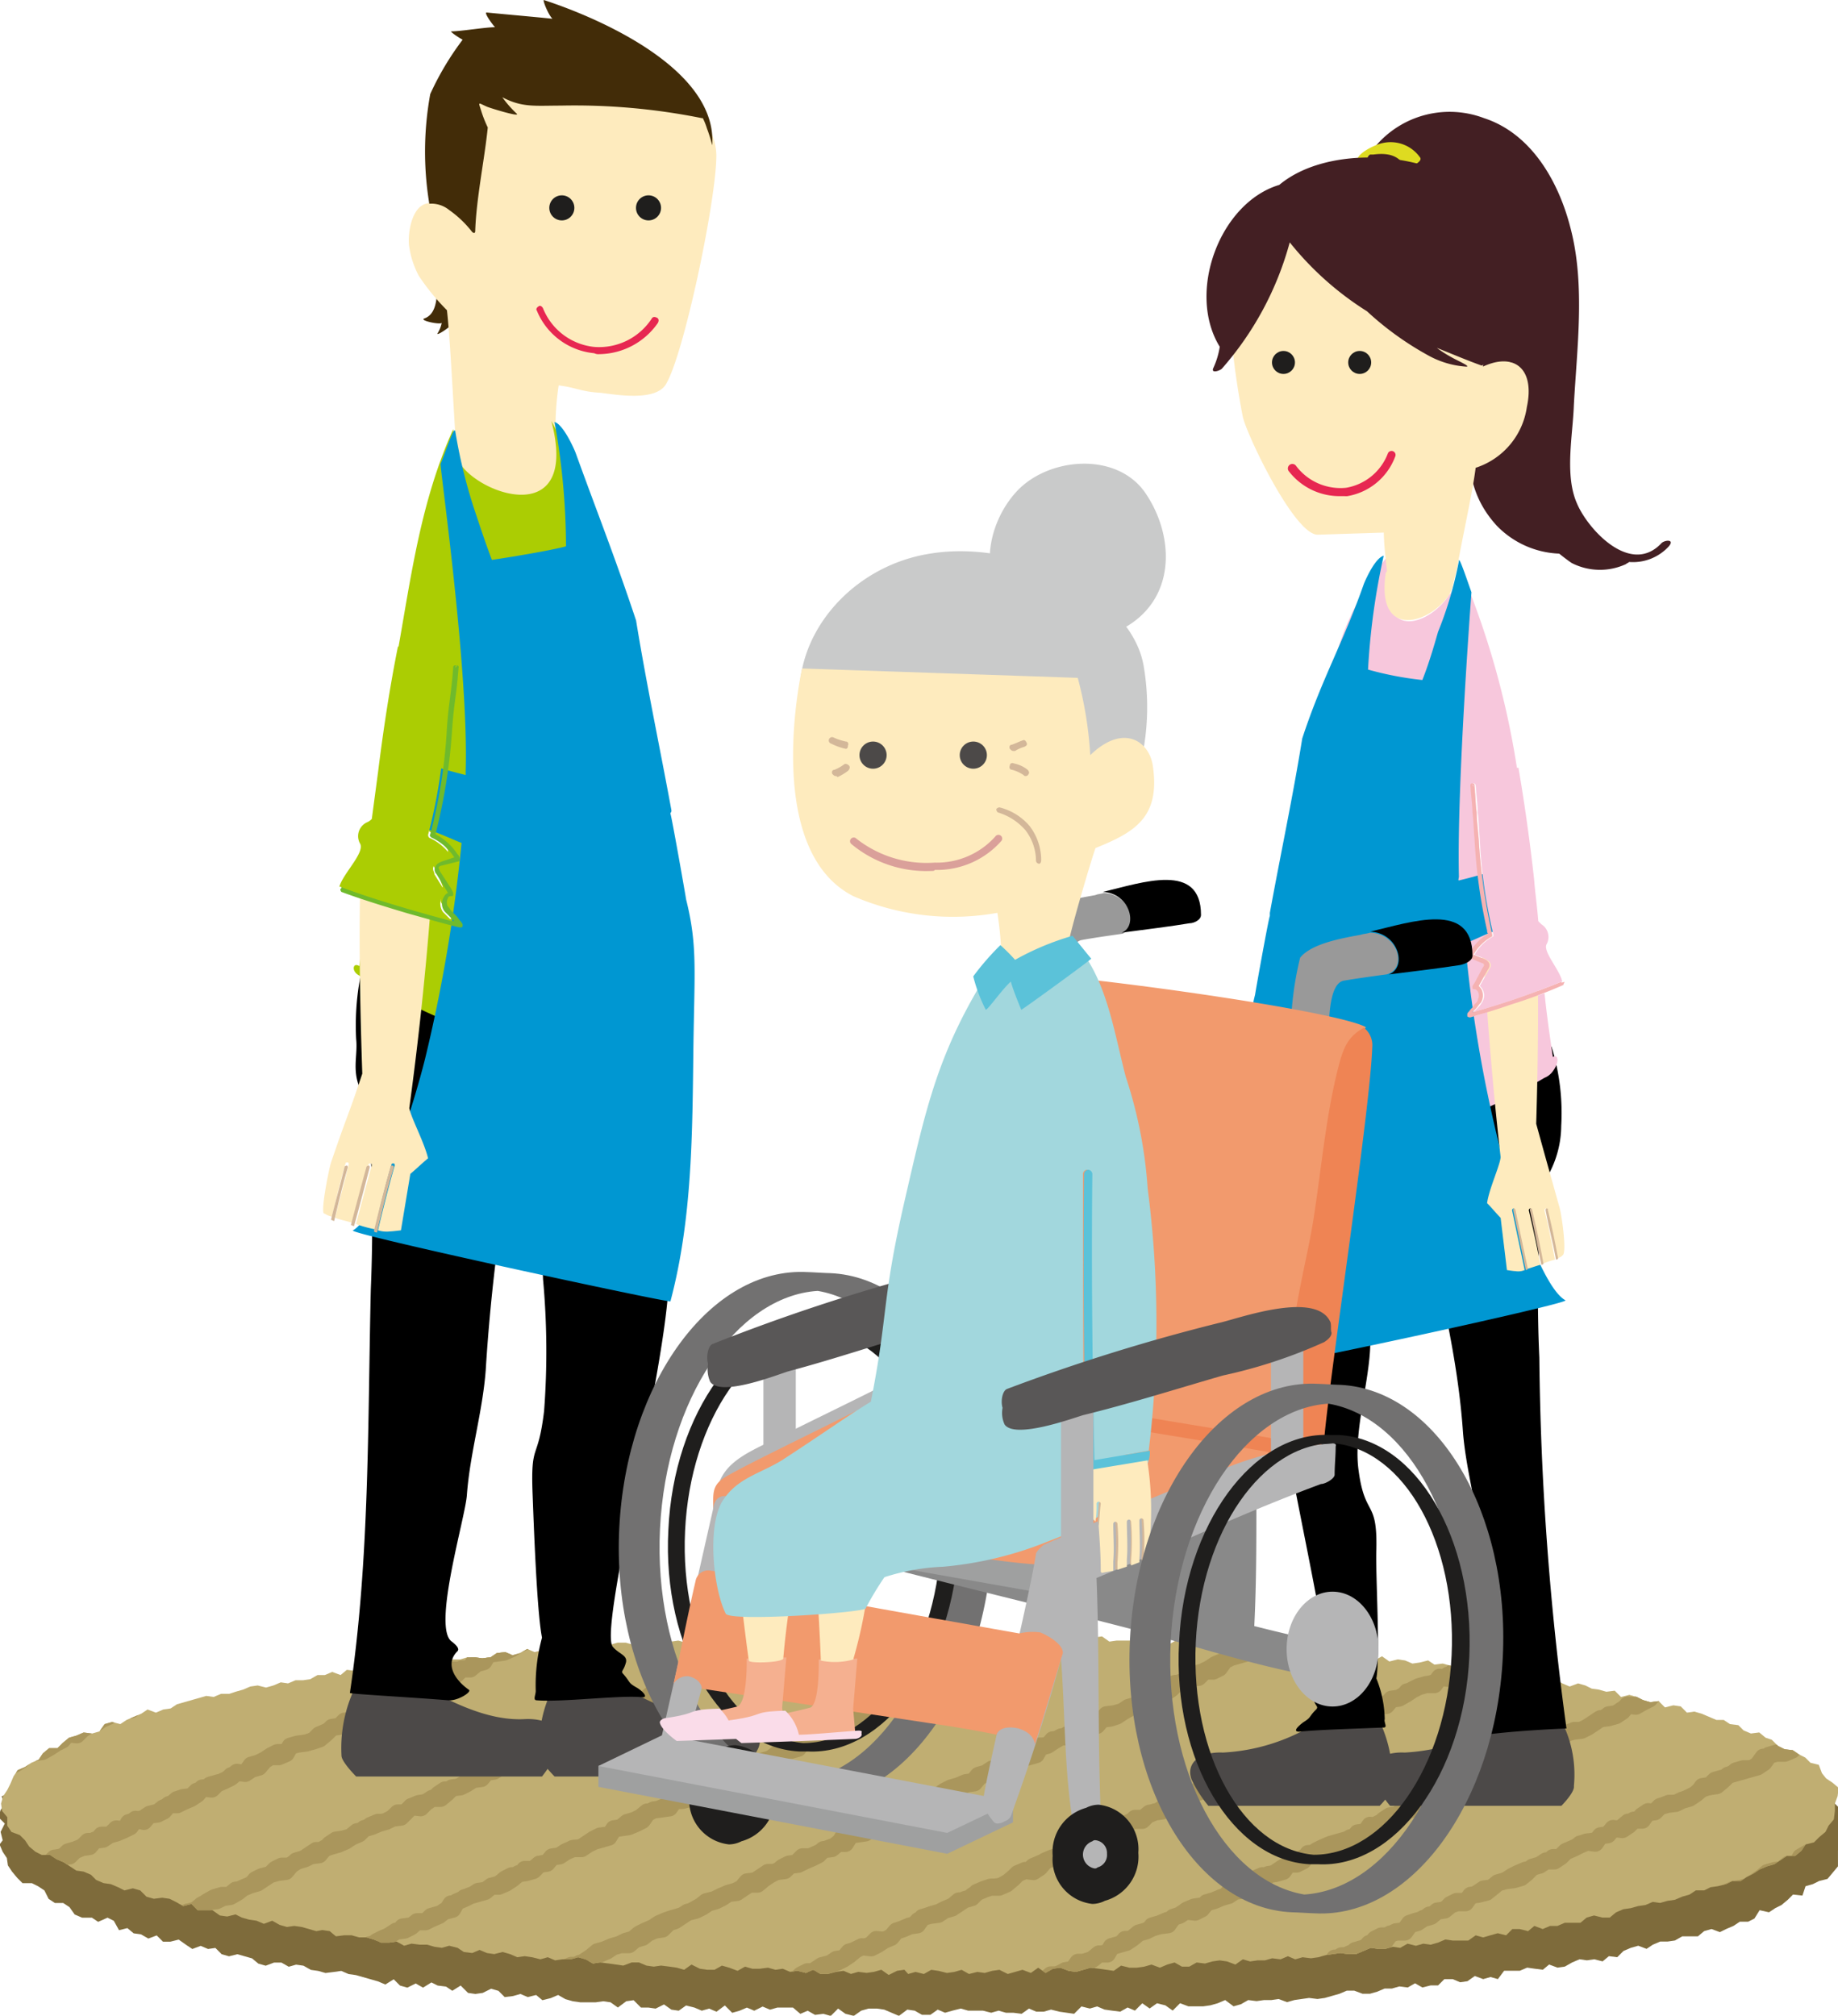
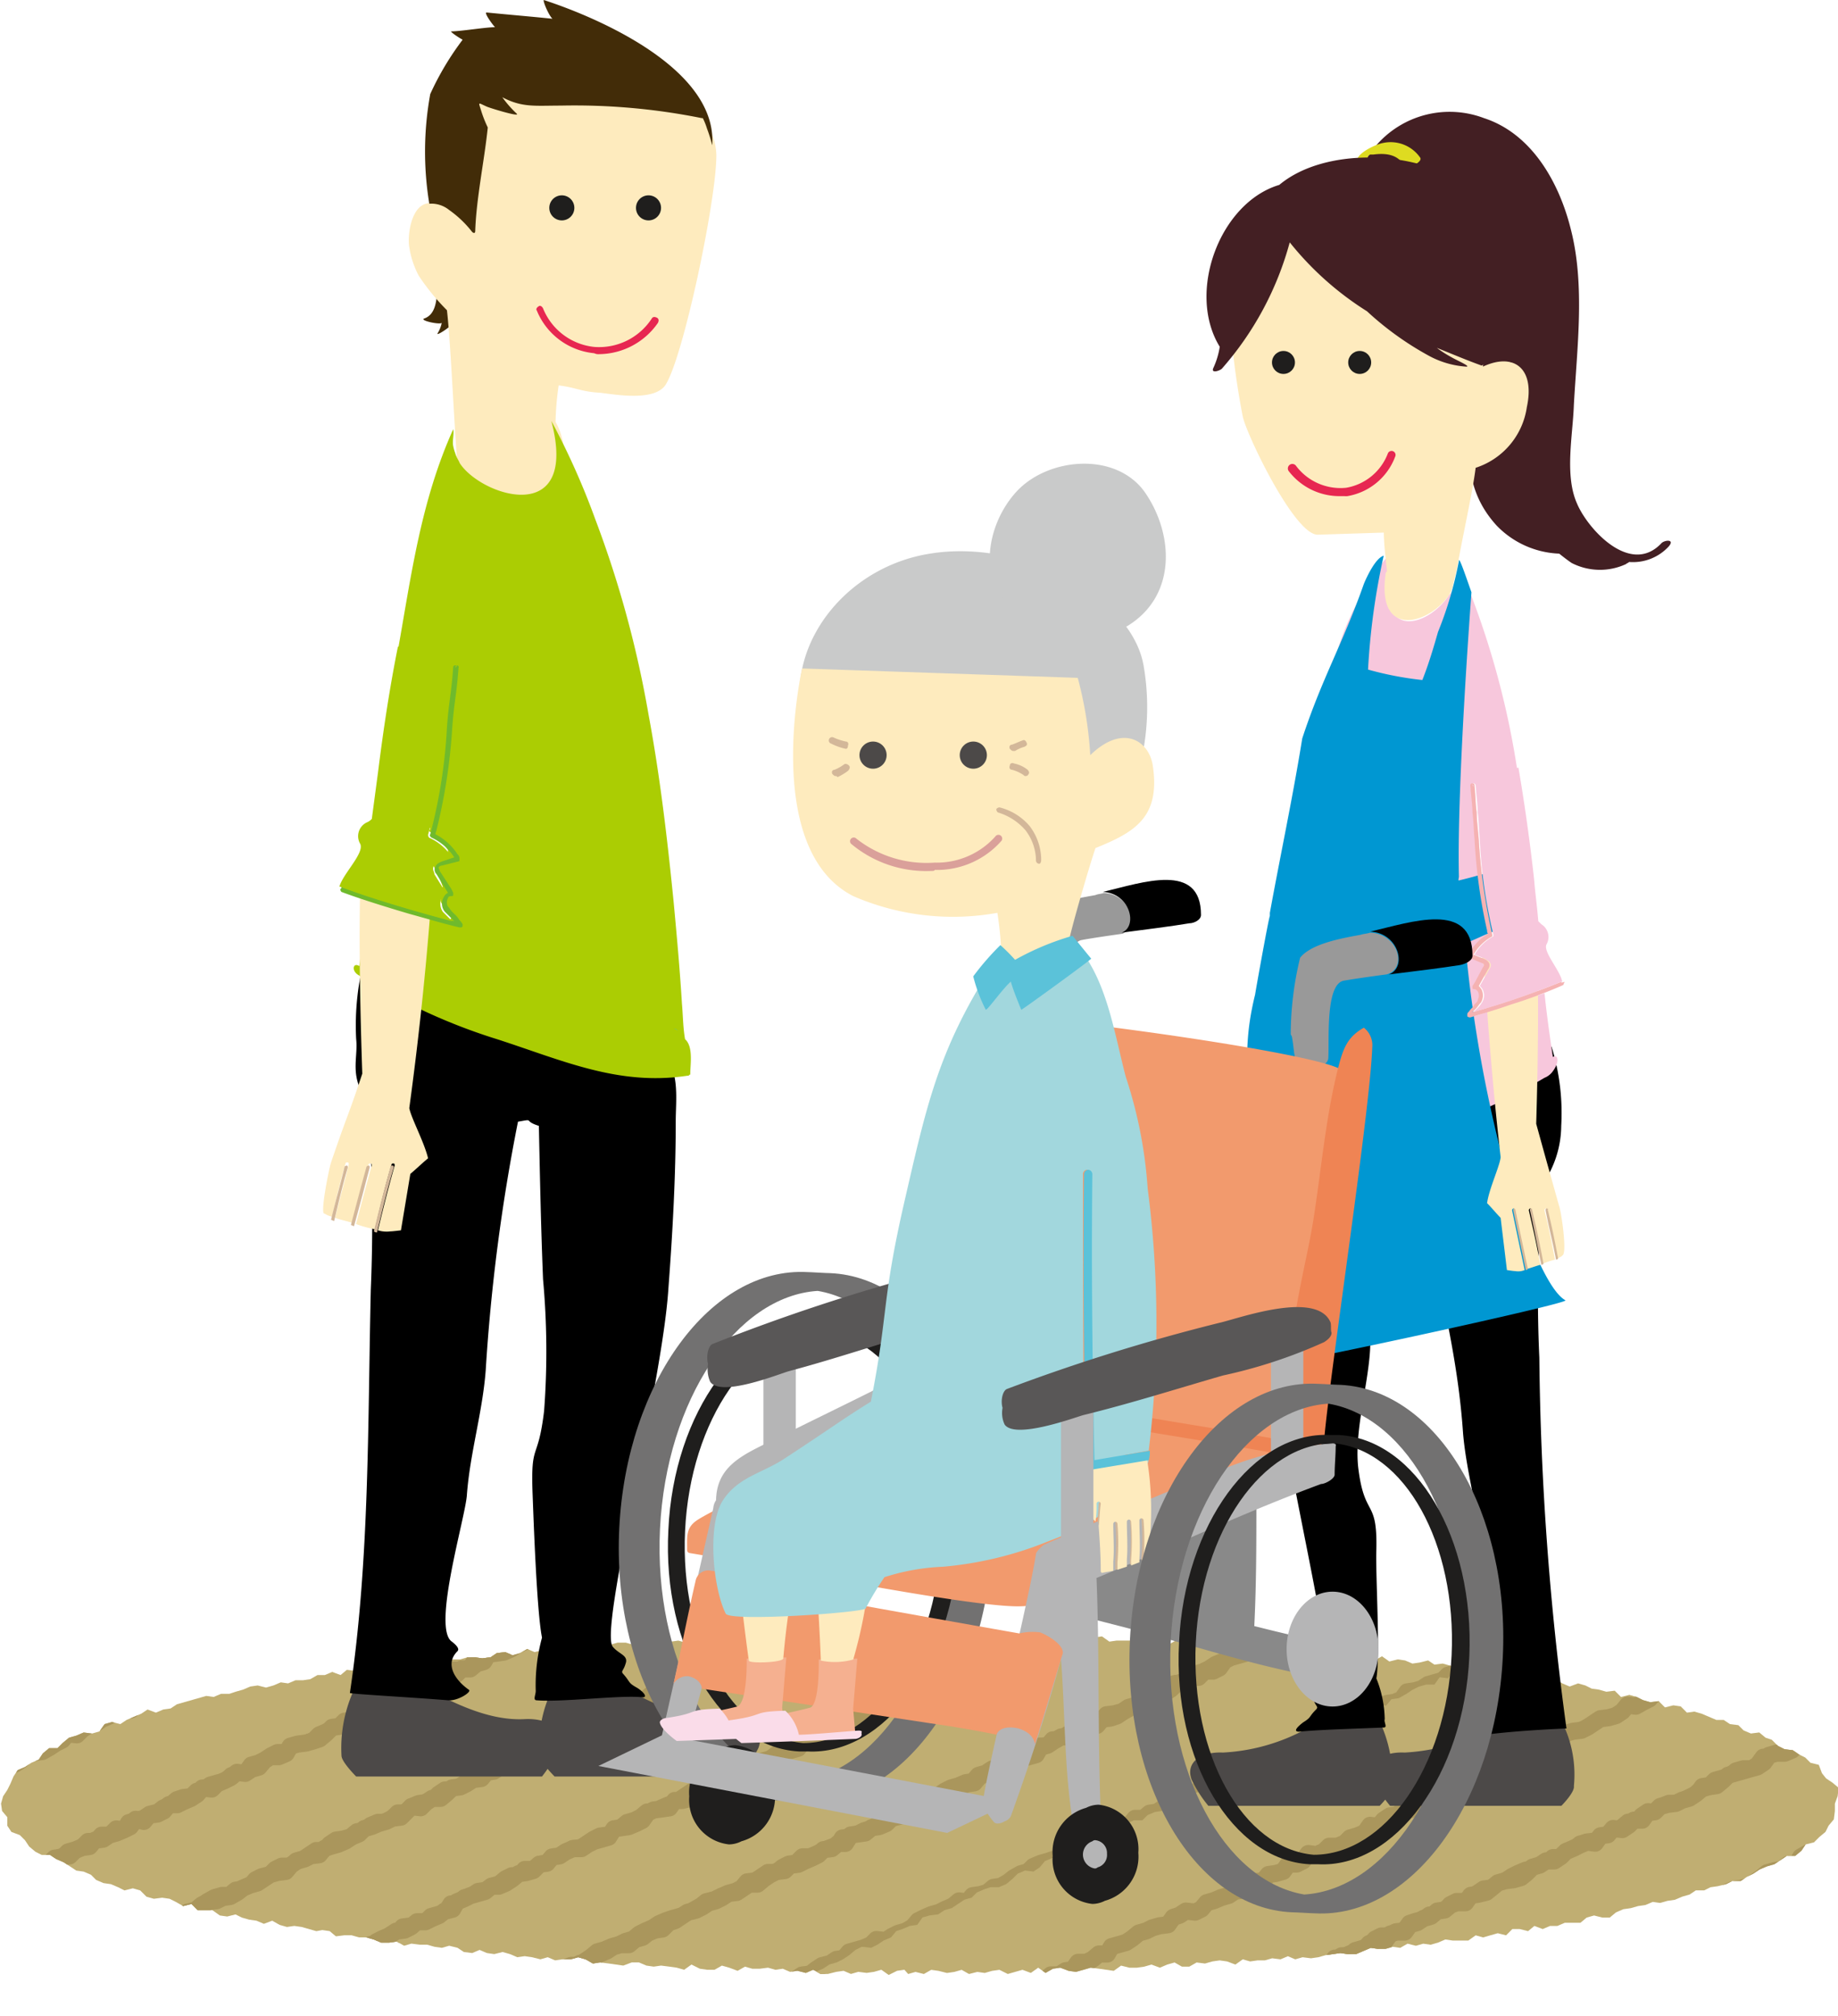
<svg xmlns="http://www.w3.org/2000/svg" id="グループ_257" data-name="グループ 257" width="100.015" height="109.679" viewBox="0 0 100.015 109.679">
  <defs>
    <clipPath id="clip-path">
      <path id="パス_729" data-name="パス 729" d="M149.631,165.663v.4l-.057.455-.284.341-.171.341-.341.284-.284.284-.455.114-.227.341-.341.284h-.455l-.341.227-.341.227-.4.114-.4.17-.341.227-.341.171-.341.227h-.455l-.341.17-.455.114-.4.057-.341.171h-.455l-.341.227-.4.114-.4.171-.4.057-.4.114-.4-.057-.4.17-.4.057-.4.114-.4.057-.4.171-.341.284h-.4l-.455-.114-.4.114-.341.284h-.852l-.4.171h-.4l-.4.17-.455-.17-.341.284-.455-.114h-.4l-.341.341-.455-.114-.4.114-.4.114-.4-.114-.4.284h-.852l-.4-.057-.4.171-.4.114-.4-.057-.4.114-.455-.114-.4.227-.4-.057-.4.114h-.4l-.4-.057-.4.17-.4.17h-.455l-.4-.057-.4.057-.4.057-.4.114-.4.057-.455-.057-.4.114-.4-.17-.4.17-.455-.057-.4.114h-.4l-.4.057-.4-.114-.4.284-.455-.17-.4-.057-.4.057-.4.114-.455-.057-.4.227h-.4l-.4-.227-.4.114-.4.17-.455-.17-.4.114-.4.057h-.4l-.455-.114-.4.284-.4-.057-.4-.057-.455-.057-.4.114-.4.114-.4-.057-.455-.17-.4.057-.4.227-.4-.284-.4.284-.455-.17-.4.114-.4.114-.455-.227-.4.057-.4.114-.4-.057-.455.114-.4-.227-.4.114-.4.057-.455-.114-.4-.057-.4.227-.455-.114-.4.114L99,174.7l-.4.057-.455.227-.4-.284-.4.114-.4.057-.455-.057-.4.114-.4-.17-.4.057-.455.114h-.4l-.4-.227-.4.17-.455-.114-.4.057-.4-.17-.4.057-.4-.114-.455.057h-.4l-.4-.114-.4.227-.455-.17-.4-.114-.4.227h-.4l-.4-.057-.455-.227-.4.284-.4-.114-.4-.057-.455-.057-.4.057-.4-.057-.4-.171h-.4l-.455.171-.4-.057-.4-.057-.455-.057-.4.057-.4-.227-.4-.114-.4.114h-.455l-.4.057-.4-.171-.4.114-.455-.114-.4-.057-.4.057-.4-.17-.4-.114-.455.114-.4-.057-.4-.17-.4.17-.455-.057-.341-.227-.455-.114-.4.114-.4-.057-.4-.114h-.4l-.455-.057-.4.114-.4-.227-.4.057h-.455l-.4-.171-.4-.114h-.4l-.4-.114h-.4l-.455.057-.341-.284-.4-.057L67,172.6l-.4-.114-.4-.114-.4-.057-.4.057-.4-.114-.4-.227-.455.17-.4-.17-.4-.057-.4-.114-.341-.171-.455.114-.4-.057-.4-.284h-.8l-.341-.341-.455.114-.4-.227-.341-.17-.4-.057-.455.057-.4-.114-.341-.341-.4-.114-.455.114-.341-.171-.4-.17-.4-.057-.4-.171-.284-.284-.4-.17-.4-.057-.341-.227-.341-.227-.4-.17-.341-.227h-.455l-.341-.171-.341-.284-.227-.341-.284-.284-.455-.17-.227-.341V166.4l-.284-.341-.057-.4.114-.4.227-.341.17-.341.17-.4.227-.341.4-.171.341-.227.4-.171.227-.341.341-.284h.455l.284-.284.341-.284.4-.114.4-.17.455.057.4-.114.284-.4.4-.114.455.114.341-.227.4-.17.4-.17.341-.227.455.171.4-.171.4-.057.341-.227.4-.114.4-.114.4-.114.4-.114.4.057.4-.17h.455l.341-.114.4-.114.4-.17.4-.057.455.114.4-.114.4-.17.4.057.4-.17h.4l.4-.057.4-.227h.4l.4-.17.455.17.341-.284.455.057h.4l.4-.227.4.057h.4l.4-.114.455.114.4-.171.4.057.4-.17.4-.114.4-.057.455.057.4-.057h.4l.4-.114h.4l.4.057.455-.057.341-.227.455-.057.4.171.4-.114.4-.227.4.17.455-.114.4-.057.4.114.4-.057.4-.114.4-.17.455.057.4-.057.4-.057.4.057.4-.114h.455l.4.114.4.057.4-.114.455-.057.4.114.4-.17.4-.057.4.114h.455l.4-.171.4.171.4-.114.455.057.4-.227.4.114.4.057.4-.114.455.057.4-.17.4.17.4-.227H92.8l.4.114.4-.114.4.057h.455l.4-.057.4.057.4-.114.455-.057.4.227.4.057.4-.114.455.057.4-.227h.4l.455.17.4-.114.4.171h.455l.4-.227.4.227.4-.171.455-.057h.4l.4.114.4.114.455-.114h.4l.4-.057.4.057.455.114.4-.171.4.227.4.057.4-.227.455.227.4-.057.4-.057h.4l.455.114.4-.114.4-.057.4.284.4-.057h.852l.4.114h.4l.455-.171.4.171.4.057.4-.227.4.227.455-.17h.4l.4.17.4.057.455.057.4.057h.8l.455-.114.4.17.4.114.4-.227.4.284.455-.114.4.114.4.114.455-.17.341.227.455-.171.4.171.4.114h.4l.4.114.455-.17.4.284.4-.227.4.284.455-.114.4.057.4.17.4-.057.455-.114.341.227.455-.057.4.114.4.114.4.057.4.057.455-.114.4.114.4.057.4.227.4-.114.4.284.455-.114.4.057.341.17h.455l.4-.057.4.227.4.171.455-.171.4.114.341.17.4.057.4.114.455-.057.341.341.455-.114.4.114.341.171.4.114.455-.057.341.341.455-.114.4.057.341.341.4-.057.4.114.4.17.4.17h.4l.341.227.455.057.284.284.4.17.455-.057.341.284.341.114.341.341.341.171.455.057.341.227.341.171.284.284.455.114.171.455.227.284.341.227.341.284-.057.455Z" transform="translate(-49.9 -156.4)" />
    </clipPath>
  </defs>
  <g id="グループ_172" data-name="グループ 172" transform="translate(0 88.88)">
    <g id="グループ_159" data-name="グループ 159" transform="translate(0 2.046)">
-       <path id="パス_726" data-name="パス 726" d="M149.431,167.1l.114-.114-.227-.455h-.4l.057.4.057.512h.114l-.057.057.057.682-.341-.568-.4-.17-.284-.341-.4-.057-.227-.4-.455-.057-.341-.227-.341-.227-.284-.341-.568.17-.227-.455-.455-.057-.341-.227-.4-.17-.455.114-.4-.057-.341-.284-.4-.057-.341-.341H141.7l-.341-.227-.4-.17h-.4l-.455.057-.4-.114-.4-.057h-.4l-.4-.057-.341-.455-.4-.114-.4.057-.455.057-.341-.341-.4-.057-.455.057-.4.114-.341-.455-.455.227-.4-.057-.455-.057-.341-.284-.455.114-.4-.114-.341-.171-.455.114-.4-.057-.4-.341-.4-.114h-.4l-.4.114-.4-.114-.455.057-.4-.171-.4-.114-.455.227-.341-.341h-.4l-.455.171h-.4l-.4-.171-.4-.227-.455.227-.4-.114-.341-.341-.455.171-.4.057h-.4l-.4-.057-.4-.284-.455.17-.4-.17-.4.17-.4-.341-.455.171-.341-.227-.455-.057-.4.057-.4-.171-.455.171-.4.057-.4-.227h-.4l-.4.114h-.852l-.4-.17-.4.057-.4-.114-.455.227-.4-.284h-.4l-.4-.114h-.4l-.455.227-.4.057-.4-.284-.4-.057-.455.17-.4-.057-.4-.227-.455.284-.4-.341-.4.17-.4.17-.455.057-.4-.114-.4-.227-.4.114-.455-.114-.4.17-.4-.057-.4.057-.455-.284-.4.341-.4-.171-.4-.114-.455.284-.4-.284-.4.284-.455-.4-.4.284-.4-.341-.455.341-.4-.057h-.4l-.4.057-.455.057-.4-.17h-.4l-.4-.114-.455.341-.4-.057-.4-.17-.4-.057-.455.341-.4-.341-.4.114-.4.227-.455-.227h-.4l-.4.057-.4-.114-.455.114-.4-.114-.4.114-.4.227-.455-.284-.4.114-.4-.057-.4-.057-.455.057-.4.114-.4-.057-.4.227-.4-.057h-.455l-.4-.057-.4.057h-.4l-.4.284H84.08l-.4-.171-.4.057-.455-.17-.341.455-.455-.4-.4.284-.4-.114-.455-.057-.4.284-.4-.227-.4.227-.4.227h-.4l-.455-.227-.4.341-.4-.284-.4.284-.455-.114-.4-.114-.4.284-.4-.114-.4.17-.4.057-.4.17-.4.057-.455-.284H73l-.341.341-.455-.227-.4.057-.4.114h-.4l-.4.057-.4.284-.4.057-.4.17-.455-.114-.4.114h-.4l-.455-.17-.341.284-.455-.114-.341.4-.455-.057h-.4l-.4-.057-.4.284-.341.227h-.455l-.4-.057-.4.057-.4.284-.4-.057-.455-.057-.341.341-.4.114-.4.057-.4.114-.4.057-.4.114-.455-.227-.341.4-.4-.114-.455.057-.4.114-.341.171-.341.341-.455-.17-.4.114-.4.114-.4.227-.284.284-.4.114-.4.057-.4.17-.4.057-.4.17-.227.455-.4.114-.341.17-.284.4-.4.057-.4.171-.17.4-.511.057-.17.625v-.568l-.057-.455.057-.455.057-.284-.4.171.17.455-.227.284-.114.4.341.341-.227.455.114.455-.17.227.17.4.227.341.057.4.227.341.284.341.284.284h.511l.341.171.341.227.227.455.341.227h.455l.341.227.284.4.4.17H54.7l.341.227.511-.227.341.171.284.511.455-.114.341.284.4.057.4.227.455-.17.341.341h.4l.455-.114.4.284.341.227.455-.17.4.17.4-.057.341.341.4.114.455-.114.4.114.4.114.341.284.4.114.455-.171h.4l.4.227.4-.114.4.057.4.227.4.057.4.114.455-.057.4-.057.4.171.4.057.4.114.4.114.4.114.4.17.455-.284.341.341.4.114.455-.227.4.227.455-.284.341.17.455.057.341.227.455-.284.4.4.4.057.4-.057.455-.227.4.114.341.341.455-.057.4-.114.4.17.455-.114.341.284.455-.114.4-.17.4.227.4.114.4.057h.852l.4-.057.4.057.4.284.455-.341.4-.057.4.4h.4l.4.057.455-.227.4.284.4.057.4-.284.455.114.4.17.4-.114.4.17.455-.341.4.4.4-.114.4-.17.4.17.455-.227.4.17.4-.114h.852l.4.341.4-.17.4.227.455-.057.4.114.4-.4.4.284.455.114.4-.284.4-.114h.455l.4.057.4.17.4.17.455-.341.4.057.4.227h.455l.4-.284.4.17.4-.114.455-.114.4.114h.8l.455.114.4-.114.4.114h.4l.455.057.4-.284.4.17h.4l.4-.114.455.114.4.057.4.057.4-.4.455.114.4-.114.4.17.4.057.455.057.4-.227.4.17.4-.4.4.284.4-.284.455.114.4.284.4-.4.455.17h.8l.4-.057.4-.114.4-.171.455.341.4-.114.4-.227.455.057.4-.057h.4l.4-.057.455.17.4-.114.4-.057.4-.057.455.057.4-.057.4-.114.4-.114.4-.17h.4l.455.17h.4l.4-.114.4-.171h.4l.4-.114.455.057.4-.227.4.227.455-.114h.4l.341-.341h.455l.4.171.4-.057.4-.284.455.17.4-.114.4.114.341-.455h.852l.4-.17.4.057.455.057.341-.284.455.17.4-.057.4-.227.4-.17.4.057.4-.057.455.114.341-.284.455.057.341-.341.4-.17.4-.114.455.17.341-.227.4-.17h.4l.4-.057.4-.227h.852l.341-.284.4-.114.455.17.341-.17.4-.171.341-.227h.455l.341-.171.284-.455.511.114.341-.227.341-.171.341-.284.284-.284.511.057.17-.511.4-.114.341-.17.455-.114.284-.341.284-.341v-.852l.17-.341.171-.057-.284-.4.114-.4.057-.4-.114-.341-.057-.4Z" transform="translate(-49.7 -160)" fill="#7e6b3b" />
-     </g>
+       </g>
    <g id="グループ_171" data-name="グループ 171" transform="translate(0.114)">
      <g id="グループ_169" data-name="グループ 169">
        <g id="グループ_161" data-name="グループ 161" clip-path="url(#clip-path)">
          <path id="パス_727" data-name="パス 727" d="M13.911,175.176l-.341.171-.4-.057h-.4l-.455-.114-.4.114-.4.057-.4-.114h-.4l-.455-.057-.4.227h-.4l-.4-.17-.4.17-.4.057-.455-.227-.4-.057-.4.171H5.842l-.455-.114-.4-.057-.4.114-.4-.057H3.8l-.455.17-.4-.227-.4.227h-.4l-.4-.17-.455.114-.4-.114-.4.057.341-.227.341-.17.4-.114.341-.284.4-.057.4-.114.341-.17.455-.114.341-.227.284-.341.341-.17.455.057.284-.4.511.057.227-.455.4-.114.455.057.341-.284.341-.171.341-.227.341-.284h.455l.284-.284.4-.057.455-.057.284-.4.341-.227.455.114.341-.341.284-.227.455-.057.341-.284h.4L13,169.38l.341-.227.455.057.341-.227.341-.227.4-.057.4-.227.341-.227.284-.284.455-.057.284-.284.4-.17.4-.114.341-.17.341-.284.455.057.341-.227.341-.284.341-.227.4-.114.341-.171h.455l.4-.17.284-.284.4-.114.4-.114.4-.17.341-.227.341-.114.284-.341.511.057.284-.284.4-.114.284-.341.455-.057.284-.341.4-.114.4-.114.341-.284.341-.17.4-.114.341-.227h.455l.341-.284h.4l.341-.227.341-.341.4-.057.4-.057.4-.227.341-.227.341-.17.284-.341.511.057.284-.284.341-.227.4-.114.341-.227.4-.171.341-.227.4-.057.455-.057.227-.4.4-.171h.455l.284-.341.4-.17.4-.114.341-.227.341-.17.4-.114.341-.284.4-.057.4-.114.341-.341.455.057.341-.284.284-.284.455.057.4-.171.284-.341.341-.227.4-.171.341-.17.4-.171.4-.114.341-.227.4-.057.341-.284.511.057.284-.284.341-.227h.455l.341-.341.4-.057.341-.17.4-.057h.4l.4-.17h.455l.4.057.4.057.4-.057.4.057.455.114.4-.057.4-.17.4.114.4.057h1.25l.4-.114.4.114.4-.057.4-.114.455.17.4-.17h.4l.4.057.4.17.455-.227.4.057.4-.057.4.227.4-.057h.455l.4-.114.284.114h-.284l-.284.4h-.455l-.341.171-.341.227-.455.057-.341.171-.4.17-.284.341-.341.17-.341.284h-.455l-.341.227-.4.114-.4.114-.341.227-.284.284-.4.17-.4.114-.4.057-.284.4-.4.114h-.455l-.341.171-.284.341h-.455l-.284.341-.455.057-.341.17-.4.17-.341.227-.4.114-.284.284-.4.114-.341.284-.4.114h-.455l-.227.4h-.455l-.341.284-.341.17-.4.114-.4.17-.284.284-.4.17-.341.17-.4.114-.341.227h-.511l-.341.17-.341.227-.341.17-.4.114-.284.4-.4.057-.4.114-.341.341-.4.057-.4.114-.341.227-.4.114-.284.284-.455.057-.341.114-.341.284-.4.17-.284.227-.455.114-.341.227-.4.114-.4.114-.227.4-.455-.057-.341.341h-.455l-.284.341h-.455l-.284.284-.4.17-.4.114-.284.284-.455.057-.284.284-.455.057-.284.341-.341.17-.455.057-.4.057-.284.4H28.4l-.341.171-.4.114-.284.4h-.455l-.341.227-.4.114-.284.341-.4.114h-.455l-.284.341-.341.227-.4.114-.4.171-.4.057-.4.171-.341.17-.341.341H21.7l-.284.284-.4.114-.284.341-.4.114-.341.227h-.455l-.341.227-.341.284-.341.227H18.06l-.341.227-.4.114-.341.227-.4.227-.341.17-.4.17-.4.114-.284.284-.455.057-.4.057Z" transform="translate(-28.573 -154.889)" fill="#c0ae72" />
          <path id="パス_728" data-name="パス 728" d="M13.911,175.176l-.341.171-.4-.057h-.4l-.455-.114-.4.114-.4.057-.4-.114h-.4l-.455-.057-.4.227h-.4l-.4-.17-.4.17-.4.057-.455-.227-.4-.057-.4.171H5.842l-.455-.114-.4-.057-.4.114-.4-.057H3.8l-.455.17-.4-.227-.4.227h-.4l-.4-.17-.455.114-.4-.114-.4.057.341-.227.341-.17.4-.114.341-.284.4-.057.4-.114.341-.17.455-.114.341-.227.284-.341.341-.17.455.057.284-.4.511.057.227-.455.4-.114.455.057.341-.284.341-.171.341-.227.341-.284h.455l.284-.284.4-.057.455-.057.284-.4.341-.227.455.114.341-.341.284-.227.455-.057.341-.284h.4L13,169.38l.341-.227.455.057.341-.227.341-.227.4-.057.4-.227.341-.227.284-.284.455-.057.284-.284.4-.17.4-.114.341-.17.341-.284.455.057.341-.227.341-.284.341-.227.4-.114.341-.171h.455l.4-.17.284-.284.4-.114.4-.114.4-.17.341-.227.341-.114.284-.341.511.057.284-.284.4-.114.284-.341.455-.057.284-.341.4-.114.4-.114.341-.284.341-.17.4-.114.341-.227h.455l.341-.284h.4l.341-.227.341-.341.4-.057.4-.057.4-.227.341-.227.341-.17.284-.341.511.057.284-.284.341-.227.4-.114.341-.227.4-.171.341-.227.4-.057.455-.057.227-.4.4-.171h.455l.284-.341.4-.17.4-.114.341-.227.341-.17.4-.114.341-.284.4-.057.4-.114.341-.341.455.057.341-.284.284-.284.455.057.4-.171.284-.341.341-.227.4-.171.341-.17.4-.171.4-.114.341-.227.4-.057.341-.284.511.057.284-.284.341-.227h.455l.341-.341.4-.057.341-.17.4-.057h.4l.4-.17h.455l.4.057.4.057.4-.057.4.057.455.114.4-.057.4-.17.4.114.4.057h1.25l.4-.114.4.114.4-.057.4-.114.455.17.4-.17h.4l.4.057.4.17.455-.227.4.057.4-.057.4.227.4-.057h.455l.4-.114.284.114h-.284l-.284.4h-.455l-.341.171-.341.227-.455.057-.341.171-.4.17-.284.341-.341.17-.341.284h-.455l-.341.227-.4.114-.4.114-.341.227-.284.284-.4.17-.4.114-.4.057-.284.4-.4.114h-.455l-.341.171-.284.341h-.455l-.284.341-.455.057-.341.17-.4.17-.341.227-.4.114-.284.284-.4.114-.341.284-.4.114h-.455l-.227.4h-.455l-.341.284-.341.17-.4.114-.4.17-.284.284-.4.17-.341.17-.4.114-.341.227h-.511l-.341.17-.341.227-.341.17-.4.114-.284.4-.4.057-.4.114-.341.341-.4.057-.4.114-.341.227-.4.114-.284.284-.455.057-.341.114-.341.284-.4.17-.284.227-.455.114-.341.227-.4.114-.4.114-.227.4-.455-.057-.341.341h-.455l-.284.341h-.455l-.284.284-.4.17-.4.114-.284.284-.455.057-.284.284-.455.057-.284.341-.341.17-.455.057-.4.057-.284.4H28.4l-.341.171-.4.114-.284.4h-.455l-.341.227-.4.114-.284.341-.4.114h-.455l-.284.341-.341.227-.4.114-.4.171-.4.057-.4.171-.341.17-.341.341H21.7l-.284.284-.4.114-.284.341-.4.114-.341.227h-.455l-.341.227-.341.284-.341.227H18.06l-.341.227-.4.114-.341.227-.4.227-.341.17-.4.17-.4.114-.284.284-.455.057-.4.057Z" transform="translate(-28.573 -154.889)" fill="none" stroke="#aa965c" stroke-linecap="round" stroke-linejoin="round" stroke-miterlimit="10" stroke-width="0.933" />
        </g>
        <g id="グループ_162" data-name="グループ 162" clip-path="url(#clip-path)">
          <path id="パス_730" data-name="パス 730" d="M37.782,175.29h-.4l-.4-.114-.4.114h-.4l-.455.114-.4-.227-.4.227-.4.057-.4-.114-.4.057h-.455l-.4-.057h-.4l-.4-.057-.4-.057h-.4l-.455.17-.4-.227-.4.227-.4.057-.4-.284H28.8l-.4.171-.4.057-.4.057-.4-.17-.455-.114-.4.227-.4-.17h-.4l-.4.114H24.2l.455-.284.4-.17h.4l.4-.171.341-.171.341-.227.4-.114.284-.341.4-.114.455-.057.341-.171.284-.341.455-.057.341-.284.284-.227h.455l.4-.114.4-.17.284-.284.341-.227.455-.114.341-.171.341-.227.341-.227h.455l.284-.284.455-.057.284-.284.4-.114.341-.284.4-.114.341-.227.341-.227.4-.114h.455l.341-.227.284-.284h.455l.284-.341.4-.114.341-.284h.455l.341-.284h.4l.4-.227.341-.17.341-.284.341-.114.455-.057.284-.284.4-.17.4-.057.284-.341.455-.057.341-.227.4-.114.4-.171.341-.17.284-.4.455.114.284-.341.455-.057.341-.171.284-.341h.455l.341-.17.4-.17.341-.227.284-.341.511.057.284-.284.4-.171.341-.17.341-.284.455.057.341-.227.4-.114.284-.341.341-.227h.455l.4-.17.227-.4.4-.114.455-.057.4-.114.341-.114.341-.284.341-.341.4-.057.284-.284.511.057.4-.171.284-.284.4-.114.341-.227.341-.17.341-.284h.455l.4-.17.284-.341.341-.17.4-.114.4-.114.455-.057.227-.455.511.057.284-.284h.455l.341-.284.4-.114.227-.4.455-.057.4-.057.4-.171.341-.227.4-.17.341-.171.341-.284.4-.114.341-.227.4-.057.341-.284h.455l.284-.4.341-.17.4-.114.455-.057.341-.171.341-.284.4.114.455-.17h.8l.4.114.4.057.4-.17.455.057.4.114.4-.227.4.227h.4l.4-.057.455-.17.4.17.4-.114.4.057h.4l.4-.057.455-.057.4.17.4.057.4-.057.4.057.455-.227.4.227.4-.057h.8l.455-.114.4-.057H85l.4.114-.4.057-.341.227-.341.284-.341.227-.341.114H83.13l-.284.284-.4.057-.341.284-.4.17-.341.171-.4.17-.341.114-.284.4-.455.057-.4.057-.341.227-.4.171-.341.17-.4.17-.341.17-.341.227-.341.284-.4.057-.4.114-.4.17-.284.284-.341.17-.4.17h-.455l-.341.284-.284.284-.4.057-.4.17-.284.341h-.455l-.4.17-.341.171-.4.057-.4.227-.284.284-.4.114-.4.114-.341.227-.4.17-.4.114-.341.17-.4.114-.284.341-.4.114-.4.114-.341.227-.4.171-.4.114-.341.227-.341.114-.284.4-.4.057-.341.227-.4.17H62.9l-.341.227-.284.341-.4.114-.4.057-.4.17-.284.341h-.455l-.284.284-.341.227h-.455l-.4.17-.284.284-.455.057-.341.284-.4.114-.4.057-.341.227-.284.341h-.455l-.341.227-.341.227-.4.114-.284.284h-.511l-.341.17-.284.284-.455.114-.341.17-.284.341-.4.171-.4.057-.341.284h-.4l-.4.114-.4.227-.284.284-.341.227-.455.057-.341.17-.341.341-.4.057-.4.057-.4.17-.341.284-.4.114-.284.284-.4.171-.341.227-.341.17-.4.17-.4.114-.4.057-.4.114-.341.341-.341.171-.341.227-.511-.057-.284.284-.341.227-.455.114-.341.17-.284.341-.511-.057-.284.4-.455-.057-.4.17-.341.227Z" transform="translate(-38.805 -154.889)" fill="#c0ae72" />
          <path id="パス_731" data-name="パス 731" d="M37.782,175.29h-.4l-.4-.114-.4.114h-.4l-.455.114-.4-.227-.4.227-.4.057-.4-.114-.4.057h-.455l-.4-.057h-.4l-.4-.057-.4-.057h-.4l-.455.17-.4-.227-.4.227-.4.057-.4-.284H28.8l-.4.171-.4.057-.4.057-.4-.17-.455-.114-.4.227-.4-.17h-.4l-.4.114H24.2l.455-.284.4-.17h.4l.4-.171.341-.171.341-.227.4-.114.284-.341.4-.114.455-.057.341-.171.284-.341.455-.057.341-.284.284-.227h.455l.4-.114.4-.17.284-.284.341-.227.455-.114.341-.171.341-.227.341-.227h.455l.284-.284.455-.057.284-.284.4-.114.341-.284.4-.114.341-.227.341-.227.4-.114h.455l.341-.227.284-.284h.455l.284-.341.4-.114.341-.284h.455l.341-.284h.4l.4-.227.341-.17.341-.284.341-.114.455-.057.284-.284.4-.17.4-.057.284-.341.455-.057.341-.227.4-.114.4-.171.341-.17.284-.4.455.114.284-.341.455-.057.341-.171.284-.341h.455l.341-.17.4-.17.341-.227.284-.341.511.057.284-.284.4-.171.341-.17.341-.284.455.057.341-.227.4-.114.284-.341.341-.227h.455l.4-.17.227-.4.4-.114.455-.057.4-.114.341-.114.341-.284.341-.341.4-.057.284-.284.511.057.4-.171.284-.284.4-.114.341-.227.341-.17.341-.284h.455l.4-.17.284-.341.341-.17.4-.114.4-.114.455-.057.227-.455.511.057.284-.284h.455l.341-.284.4-.114.227-.4.455-.057.4-.057.4-.171.341-.227.4-.17.341-.171.341-.284.4-.114.341-.227.4-.057.341-.284h.455l.284-.4.341-.17.4-.114.455-.057.341-.171.341-.284.4.114.455-.17h.8l.4.114.4.057.4-.17.455.057.4.114.4-.227.4.227h.4l.4-.057.455-.17.4.17.4-.114.4.057h.4l.4-.057.455-.057.4.17.4.057.4-.057.4.057.455-.227.4.227.4-.057h.8l.455-.114.4-.057H85l.4.114-.4.057-.341.227-.341.284-.341.227-.341.114H83.13l-.284.284-.4.057-.341.284-.4.17-.341.171-.4.17-.341.114-.284.4-.455.057-.4.057-.341.227-.4.171-.341.17-.4.17-.341.17-.341.227-.341.284-.4.057-.4.114-.4.17-.284.284-.341.17-.4.17h-.455l-.341.284-.284.284-.4.057-.4.17-.284.341h-.455l-.4.17-.341.171-.4.057-.4.227-.284.284-.4.114-.4.114-.341.227-.4.17-.4.114-.341.17-.4.114-.284.341-.4.114-.4.114-.341.227-.4.171-.4.114-.341.227-.341.114-.284.4-.4.057-.341.227-.4.17H62.9l-.341.227-.284.341-.4.114-.4.057-.4.17-.284.341h-.455l-.284.284-.341.227h-.455l-.4.17-.284.284-.455.057-.341.284-.4.114-.4.057-.341.227-.284.341h-.455l-.341.227-.341.227-.4.114-.284.284h-.511l-.341.17-.284.284-.455.114-.341.17-.284.341-.4.171-.4.057-.341.284h-.4l-.4.114-.4.227-.284.284-.341.227-.455.057-.341.17-.341.341-.4.057-.4.057-.4.17-.341.284-.4.114-.284.284-.4.171-.341.227-.341.17-.4.17-.4.114-.4.057-.4.114-.341.341-.341.171-.341.227-.511-.057-.284.284-.341.227-.455.114-.341.17-.284.341-.511-.057-.284.4-.455-.057-.4.17-.341.227Z" transform="translate(-38.805 -154.889)" fill="none" stroke="#aa965c" stroke-linecap="round" stroke-linejoin="round" stroke-miterlimit="10" stroke-width="0.933" />
        </g>
        <g id="グループ_163" data-name="グループ 163" clip-path="url(#clip-path)">
          <path id="パス_733" data-name="パス 733" d="M61.9,175.233l-.4.057-.4.114-.4-.114-.4.057-.4-.114-.455.17-.4-.17-.4.17-.4-.114-.4.114-.4-.114-.455.114-.4-.227-.4.171h-.4l-.4-.171-.4.227h-.455l-.4-.057h-.8l-.4-.114-.455-.057h-.4l-.4.114-.4-.057-.4.227-.455-.227-.4.114-.4-.057H48.6l.227-.114.341-.227.4-.114.341-.284h.455l.284-.227.4-.17.284-.284.455-.114.341-.17.341-.17.4-.171.341-.227.4-.114.455-.057.341-.227.284-.284.455-.057.341-.227.4-.057.284-.4.455.057.341-.227.284-.4.4-.057h.455l.284-.4.4-.057.341-.284.341-.17.4-.114.341-.284.341-.17.455-.057.341-.17.4-.057.4-.227.284-.227.4-.17.4-.114.341-.227.341-.227.4-.114.455-.057.284-.341.341-.227.4-.114.341-.171.455-.057.284-.341.341-.114.4-.114.4-.17.341-.227.4-.171.284-.284.4-.114.4-.17.4-.114.341-.17.455-.057.284-.284.284-.284.511.057.284-.284.341-.227h.455l.341-.284.284-.284.455-.057.341-.17.341-.227.455-.057.284-.341.4-.057.341-.227.455-.057.341-.171.4-.17.284-.341.455-.057.4-.114.227-.341.455-.057.284-.284.4-.17.4-.114.4-.114.4-.114.284-.341.4-.057.455-.114.284-.341.341-.227h.455l.341-.227.4-.057.341-.284.4-.114.284-.4.455.057.284-.341.455.057.341-.284.4-.114.284-.341h.455l.341-.284.341-.227.4-.057.341-.341H89.8l.341-.17.341-.227.4-.171.341-.17.341-.227.455-.057.284-.284.4-.114.341-.227.455-.057.341-.227.284-.341.511.057.284-.341.455.057.284-.4.4-.114.455-.114.4.227h.4l.4-.057.4-.114.4.114h.455l.4-.114.4.17.4-.057.4.057.4-.17.455.114.4.057.4.057.4-.114.4.114.4-.284.455.17.4-.17.4.057h.4l.4.17.455-.114.4.057.4-.17.4.227.4-.17.455.057.4.057.4.057.4-.17.511.057-.455.171-.4.114-.341.227-.4.057-.284.4H107.3l-.341.17-.341.341-.455-.057-.341.227-.284.4-.455-.057-.4.114-.284.4-.4.057-.284.284-.455.057-.284.341-.4.114-.4.17-.341.17-.4.057-.341.227-.455.057-.284.4-.4.057-.4.114-.4.114-.341.227-.341.17-.4.114-.284.341-.4.114-.341.284-.4.114-.341.171H95.88l-.284.341-.4.17h-.455l-.284.341-.4.114-.284.284-.511-.057-.284.4-.341.17-.341.227-.455.057-.341.17-.341.227-.341.227h-.455l-.341.284-.4.057-.341.284-.4.057-.4.114-.341.284-.4.057-.341.17-.4.17-.341.227-.341.227-.284.284-.4.057-.4.17-.341.284-.455-.057-.341.284-.341.171-.4.114-.341.284-.284.284-.4.114-.455.057-.341.171-.341.227-.341.227-.455.057-.284.284-.4.114-.341.284-.4.114-.4.057-.341.284h-.455l-.284.341H77.07l-.341.17-.341.284-.4.114-.341.227-.4.057-.341.227-.4.114-.284.341h-.455l-.284.455-.4.114-.4.114-.284.284-.4.114-.4.114-.455.057-.284.4-.4.114-.4.114-.341.17-.341.284h-.455l-.284.341-.4.057-.4.17-.284.284-.455.057-.341.227-.4.114-.284.341h-.455l-.341.284-.4.114h-.455l-.284.341-.341.284-.4.114-.4.057-.341.284h-.455Z" transform="translate(-49.339 -154.889)" fill="#c0ae72" />
          <path id="パス_734" data-name="パス 734" d="M61.9,175.233l-.4.057-.4.114-.4-.114-.4.057-.4-.114-.455.17-.4-.17-.4.17-.4-.114-.4.114-.4-.114-.455.114-.4-.227-.4.171h-.4l-.4-.171-.4.227h-.455l-.4-.057h-.8l-.4-.114-.455-.057h-.4l-.4.114-.4-.057-.4.227-.455-.227-.4.114-.4-.057H48.6l.227-.114.341-.227.4-.114.341-.284h.455l.284-.227.4-.17.284-.284.455-.114.341-.17.341-.17.4-.171.341-.227.4-.114.455-.057.341-.227.284-.284.455-.057.341-.227.4-.057.284-.4.455.057.341-.227.284-.4.4-.057h.455l.284-.4.4-.057.341-.284.341-.17.4-.114.341-.284.341-.17.455-.057.341-.17.4-.057.4-.227.284-.227.4-.17.4-.114.341-.227.341-.227.4-.114.455-.057.284-.341.341-.227.4-.114.341-.171.455-.057.284-.341.341-.114.4-.114.4-.17.341-.227.4-.171.284-.284.4-.114.4-.17.4-.114.341-.17.455-.057.284-.284.284-.284.511.057.284-.284.341-.227h.455l.341-.284.284-.284.455-.057.341-.17.341-.227.455-.057.284-.341.4-.057.341-.227.455-.057.341-.171.4-.17.284-.341.455-.057.4-.114.227-.341.455-.057.284-.284.4-.17.4-.114.4-.114.4-.114.284-.341.4-.057.455-.114.284-.341.341-.227h.455l.341-.227.4-.057.341-.284.4-.114.284-.4.455.057.284-.341.455.057.341-.284.4-.114.284-.341h.455l.341-.284.341-.227.4-.057.341-.341H89.8l.341-.17.341-.227.4-.171.341-.17.341-.227.455-.057.284-.284.4-.114.341-.227.455-.057.341-.227.284-.341.511.057.284-.341.455.057.284-.4.4-.114.455-.114.4.227h.4l.4-.057.4-.114.4.114h.455l.4-.114.4.17.4-.057.4.057.4-.17.455.114.4.057.4.057.4-.114.4.114.4-.284.455.17.4-.17.4.057h.4l.4.17.455-.114.4.057.4-.17.4.227.4-.17.455.057.4.057.4.057.4-.17.511.057-.455.171-.4.114-.341.227-.4.057-.284.4H107.3l-.341.17-.341.341-.455-.057-.341.227-.284.4-.455-.057-.4.114-.284.4-.4.057-.284.284-.455.057-.284.341-.4.114-.4.17-.341.17-.4.057-.341.227-.455.057-.284.4-.4.057-.4.114-.4.114-.341.227-.341.17-.4.114-.284.341-.4.114-.341.284-.4.114-.341.171H95.88l-.284.341-.4.17h-.455l-.284.341-.4.114-.284.284-.511-.057-.284.4-.341.17-.341.227-.455.057-.341.17-.341.227-.341.227h-.455l-.341.284-.4.057-.341.284-.4.057-.4.114-.341.284-.4.057-.341.17-.4.17-.341.227-.341.227-.284.284-.4.057-.4.17-.341.284-.455-.057-.341.284-.341.171-.4.114-.341.284-.284.284-.4.114-.455.057-.341.171-.341.227-.341.227-.455.057-.284.284-.4.114-.341.284-.4.114-.4.057-.341.284h-.455l-.284.341H77.07l-.341.17-.341.284-.4.114-.341.227-.4.057-.341.227-.4.114-.284.341h-.455l-.284.455-.4.114-.4.114-.284.284-.4.114-.4.114-.455.057-.284.4-.4.114-.4.114-.341.17-.341.284h-.455l-.284.341-.4.057-.4.17-.284.284-.455.057-.341.227-.4.114-.284.341h-.455l-.341.284-.4.114h-.455l-.284.341-.341.284-.4.114-.4.057-.341.284h-.455Z" transform="translate(-49.339 -154.889)" fill="none" stroke="#aa965c" stroke-linecap="round" stroke-linejoin="round" stroke-miterlimit="10" stroke-width="0.933" />
        </g>
        <g id="グループ_164" data-name="グループ 164" clip-path="url(#clip-path)">
          <path id="パス_736" data-name="パス 736" d="M85.811,175.46l-.455-.227-.4.114-.4.057-.4-.17h-.8l-.455-.057h-.8l-.4.114h-.8l-.455-.114h-.4l-.4.114h-.4l-.4-.114-.4.171-.455.057-.4-.227-.4.114-.4-.114h-1.25l-.4.114h-.4l-.4.114-.455-.057-.4.057-.4-.17-.4.114-.341-.057.284-.114.341-.284.4-.114.341-.17.341-.227.455-.057.341-.114.4-.17.341-.284.341-.17.455-.057.341-.17.284-.455h.4l.4-.17.341-.227.4-.057.4-.171.341-.17.341-.284.4-.057.341-.284.341-.17.341-.227.455-.057.341-.171.341-.284h.455l.341-.17.4-.17.284-.227.455-.114.227-.4.4-.17.341-.17.4-.114.4-.114.341-.284h.4l.4-.171.341-.227.341-.284.4-.057.4-.114.341-.341.4-.057.284-.341.4-.057.341-.227.4-.17h.455l.341-.227.341-.17.4-.114.4-.114.284-.455.4-.057.4-.057.4-.17.341-.17.284-.4.341-.17.455-.057.4-.057.284-.4h.4l.455-.114.341-.17.284-.284.455-.057.284-.4.455.057.284-.341.341-.17.4-.227h.4l.341-.284.4-.17.4-.114.284-.227.341-.227h.455l.4-.114.284-.4h.455l.341-.227.4-.057.341-.341.341-.227h.455l.284-.341h.455l.341-.171.284-.341h.455l.4-.17.284-.341.455-.057.4-.114.284-.284.341-.284.4-.114.341-.17.455-.057.284-.284.4-.17.341-.227.341-.227h.455l.341-.227.4-.114.4-.114.284-.341.4-.057.455-.114.227-.4h.455l.284-.341.4-.114.455-.057.4-.114.341-.227.341-.284.341-.284.455.114.284-.4.4-.171.4-.114.4-.114.4-.114.4.17h.4l.4-.227.4.114.455.171.4-.114.4.057.4-.227h1.25l.4.17.4-.114.4.114.4-.114h.4l.455.057.4-.057.4.17h.8l.455-.227h.4l.4.114.4.171.4-.114h.455l.4-.114h.4l.4.17.455-.114h.4l-.341.171-.455.057-.284.341-.341.284-.455-.057-.284.4-.455-.057-.341.284-.284.227-.4.114-.4.17-.341.227H128.6l-.284.284-.4.227-.4.057-.341.227-.4.114-.284.341h-.455l-.4.17-.341.227-.341.17-.4.114-.4.171-.284.341h-.4l-.455.114-.284.284-.4.171-.284.284-.455.057-.284.284-.4.114-.341.227-.4.114-.455.057-.284.341H119l-.341.114-.284.4-.455.057-.341.17-.341.284h-.455l-.284.341h-.455l-.341.227-.4.114-.341.17-.341.284-.284.284-.4.171h-.455l-.341.227-.4.114-.284.341-.4.057-.4.171-.4.114-.341.17-.341.227-.341.17-.341.284-.341.17-.455.057-.341.284-.455-.057-.341.227-.284.284-.4.17-.341.227-.4.114-.341.17-.4.171-.455.057-.227.4-.4.114-.4.17-.341.17-.4.17h-.4l-.341.341-.4.057-.341.17-.341.284h-.455l-.341.227-.341.227-.455.057-.284.341-.341.17-.4.114-.4.17-.341.17-.455.114-.284.227-.4.227-.284.227-.455.114-.4.114-.341.114-.4.17-.341.227-.4.171-.341.171-.341.284-.4.114-.341.17-.4.114-.4.17-.4.114-.341.284-.341.227-.341.227h-.4l-.4.17-.4.17-.284.284-.455.057-.284.4h-.4l-.4.17-.284.341h-.455l-.341.284-.4.114-.341.284Z" transform="translate(-59.614 -154.889)" fill="#c0ae72" />
          <path id="パス_737" data-name="パス 737" d="M85.811,175.46l-.455-.227-.4.114-.4.057-.4-.17h-.8l-.455-.057h-.8l-.4.114h-.8l-.455-.114h-.4l-.4.114h-.4l-.4-.114-.4.171-.455.057-.4-.227-.4.114-.4-.114h-1.25l-.4.114h-.4l-.4.114-.455-.057-.4.057-.4-.17-.4.114-.341-.057.284-.114.341-.284.4-.114.341-.17.341-.227.455-.057.341-.114.4-.17.341-.284.341-.17.455-.057.341-.17.284-.455h.4l.4-.17.341-.227.4-.057.4-.171.341-.17.341-.284.4-.057.341-.284.341-.17.341-.227.455-.057.341-.171.341-.284h.455l.341-.17.4-.17.284-.227.455-.114.227-.4.4-.17.341-.17.4-.114.4-.114.341-.284h.4l.4-.171.341-.227.341-.284.4-.057.4-.114.341-.341.4-.057.284-.341.4-.057.341-.227.4-.17h.455l.341-.227.341-.17.4-.114.4-.114.284-.455.4-.057.4-.057.4-.17.341-.17.284-.4.341-.17.455-.057.4-.057.284-.4h.4l.455-.114.341-.17.284-.284.455-.057.284-.4.455.057.284-.341.341-.17.4-.227h.4l.341-.284.4-.17.4-.114.284-.227.341-.227h.455l.4-.114.284-.4h.455l.341-.227.4-.057.341-.341.341-.227h.455l.284-.341h.455l.341-.171.284-.341h.455l.4-.17.284-.341.455-.057.4-.114.284-.284.341-.284.4-.114.341-.17.455-.057.284-.284.4-.17.341-.227.341-.227h.455l.341-.227.4-.114.4-.114.284-.341.4-.057.455-.114.227-.4h.455l.284-.341.4-.114.455-.057.4-.114.341-.227.341-.284.341-.284.455.114.284-.4.4-.171.4-.114.4-.114.4-.114.4.17h.4l.4-.227.4.114.455.171.4-.114.4.057.4-.227h1.25l.4.17.4-.114.4.114.4-.114h.4l.455.057.4-.057.4.17h.8l.455-.227h.4l.4.114.4.171.4-.114h.455l.4-.114h.4l.4.17.455-.114h.4l-.341.171-.455.057-.284.341-.341.284-.455-.057-.284.4-.455-.057-.341.284-.284.227-.4.114-.4.17-.341.227H128.6l-.284.284-.4.227-.4.057-.341.227-.4.114-.284.341h-.455l-.4.17-.341.227-.341.17-.4.114-.4.171-.284.341h-.4l-.455.114-.284.284-.4.171-.284.284-.455.057-.284.284-.4.114-.341.227-.4.114-.455.057-.284.341H119l-.341.114-.284.4-.455.057-.341.17-.341.284h-.455l-.284.341h-.455l-.341.227-.4.114-.341.17-.341.284-.284.284-.4.171h-.455l-.341.227-.4.114-.284.341-.4.057-.4.171-.4.114-.341.17-.341.227-.341.17-.341.284-.341.17-.455.057-.341.284-.455-.057-.341.227-.284.284-.4.17-.341.227-.4.114-.341.17-.4.171-.455.057-.227.4-.4.114-.4.17-.341.17-.4.17h-.4l-.341.341-.4.057-.341.17-.341.284h-.455l-.341.227-.341.227-.455.057-.284.341-.341.17-.4.114-.4.17-.341.17-.455.114-.284.227-.4.227-.284.227-.455.114-.4.114-.341.114-.4.17-.341.227-.4.171-.341.171-.341.284-.4.114-.341.17-.4.114-.4.17-.4.114-.341.284-.341.227-.341.227h-.4l-.4.17-.4.17-.284.284-.455.057-.284.4h-.4l-.4.17-.284.341h-.455l-.341.284-.4.114-.341.284Z" transform="translate(-59.614 -154.889)" fill="none" stroke="#aa965c" stroke-linecap="round" stroke-linejoin="round" stroke-miterlimit="10" stroke-width="0.933" />
        </g>
        <g id="グループ_165" data-name="グループ 165" clip-path="url(#clip-path)">
          <path id="パス_739" data-name="パス 739" d="M109.754,175.347h-.4l-.455.057h-.8l-.4-.17-.4.17-.4-.227h-.455l-.4.114-.4.114h-.4l-.4-.17-.4.057h-.455l-.4-.057-.4.114h-.4l-.4-.114-.4.114-.455.114-.4-.057h-.4l-.4-.057h-.4l-.455-.057-.4.057-.4.057h-.4l-.4-.17H97.48l-.4.057-.4.17-.284-.17.17-.227.4-.227.455.057.227-.4.511.057.284-.341H98.9l.284-.341h.455l.284-.4h.4l.341-.284.4-.057.341-.284.4-.057.341-.284.341-.17.4-.17.341-.227.4-.114h.455l.341-.284.4-.114.284-.227.4-.17.4-.057.341-.341.341-.114.341-.227.341-.227.455-.114.341-.17.341-.227.4-.114.341-.17.341-.227.455-.057.341-.227.341-.227h.455l.341-.284.341-.227.341-.17.455-.057.284-.284.455-.057.341-.171.4-.171.341-.17.284-.284.455-.057.341-.284h.4l.284-.455.4-.057.4-.057.341-.284.4-.057.4-.17.284-.284.455-.114.284-.227.455-.057.284-.284.4-.114.284-.284.4-.17.4-.17h.455l.284-.284.4-.17.4-.057.284-.341.4-.17.4-.057.4-.17.284-.284.4-.17.4-.114.4-.114.4-.114.227-.4.4-.114.341-.227.4-.227h.4l.4-.17.341-.227.4-.17.4-.057.284-.341.455-.057.341-.114.341-.227.4-.227.4-.114.341-.227.341-.227.341-.17.455-.057.341-.227.284-.284.4-.114.4-.227h.4l.341-.341h.455l.341-.17.284-.4.341-.171.4-.114.4-.114.341-.227.455-.057.341-.227.4-.114.4-.114.284-.341h.455l.341-.284.4-.114.4-.114.227-.455.4-.114.4-.17.4-.057.341-.341.455.057.341-.227.4-.17.4.227.4-.114.4-.114.455.17.4.114.4-.171.4.114h1.648l.4-.227.4.284.4-.114.4-.17.455.284.4-.284.4.17.4-.114.4.057h.455l.4.057.4-.114.4-.057.4.284.455-.114.4-.114.4.057.4-.114.4.114.455.057.511-.057-.455.284-.341.171h-.455l-.341.171-.4.17-.341.284-.341.17-.4.114-.4.057-.284.341-.4.114-.4.17-.341.227h-.455l-.284.284-.4.17-.4.114-.284.284-.341.227h-.455l-.341.227-.4.171-.341.284-.4.114-.284.284-.4.114-.4.114-.341.227-.4.114-.4.057-.284.4-.4.171-.4.057-.341.227-.341.284-.455-.057-.341.284-.4.057-.284.341-.455-.057-.4.227-.227.341-.455.114-.4.057-.284.4-.455-.057-.284.341-.341.227-.4.114-.4.17-.4.057-.4.114-.284.4-.455-.057-.284.4-.4.114h-.455l-.341.17-.341.227-.341.171-.4.17-.4.114-.284.284-.455.057-.341.17-.341.284-.341.227-.4.057-.341.284h-.455l-.284.341-.4.057-.4.17-.341.284-.341.171-.341.227-.4.057-.4.114-.4.171-.284.341-.341.17-.455.114-.341.114-.4.114-.4.17-.284.284-.4.114-.4.227-.284.227-.4.227-.4.057-.341.284-.4.114-.4.057-.284.341-.455-.057-.341.284-.4.17-.341.171-.4.114-.4.171-.341.17-.284.341-.4.227-.4.114-.341.17-.341.227-.511-.057-.284.284-.4.171-.4.114-.4.114-.284.341-.4.057-.341.227-.455.114-.341.227-.284.227-.455.057-.341.227-.341.341-.455-.057-.341.171-.4.227-.284.284-.4.17-.4.114-.341.227Z" transform="translate(-69.975 -154.889)" fill="#c0ae72" />
          <path id="パス_740" data-name="パス 740" d="M109.754,175.347h-.4l-.455.057h-.8l-.4-.17-.4.17-.4-.227h-.455l-.4.114-.4.114h-.4l-.4-.17-.4.057h-.455l-.4-.057-.4.114h-.4l-.4-.114-.4.114-.455.114-.4-.057h-.4l-.4-.057h-.4l-.455-.057-.4.057-.4.057h-.4l-.4-.17H97.48l-.4.057-.4.17-.284-.17.17-.227.4-.227.455.057.227-.4.511.057.284-.341H98.9l.284-.341h.455l.284-.4h.4l.341-.284.4-.057.341-.284.4-.057.341-.284.341-.17.4-.17.341-.227.4-.114h.455l.341-.284.4-.114.284-.227.4-.17.4-.057.341-.341.341-.114.341-.227.341-.227.455-.114.341-.17.341-.227.4-.114.341-.17.341-.227.455-.057.341-.227.341-.227h.455l.341-.284.341-.227.341-.17.455-.057.284-.284.455-.057.341-.171.4-.171.341-.17.284-.284.455-.057.341-.284h.4l.284-.455.4-.057.4-.057.341-.284.4-.057.4-.17.284-.284.455-.114.284-.227.455-.057.284-.284.4-.114.284-.284.4-.17.4-.17h.455l.284-.284.4-.17.4-.057.284-.341.4-.17.4-.057.4-.17.284-.284.4-.17.4-.114.4-.114.4-.114.227-.4.4-.114.341-.227.4-.227h.4l.4-.17.341-.227.4-.17.4-.057.284-.341.455-.057.341-.114.341-.227.4-.227.4-.114.341-.227.341-.227.341-.17.455-.057.341-.227.284-.284.4-.114.4-.227h.4l.341-.341h.455l.341-.17.284-.4.341-.171.4-.114.4-.114.341-.227.455-.057.341-.227.4-.114.4-.114.284-.341h.455l.341-.284.4-.114.4-.114.227-.455.4-.114.4-.17.4-.057.341-.341.455.057.341-.227.4-.17.4.227.4-.114.4-.114.455.17.4.114.4-.171.4.114h1.648l.4-.227.4.284.4-.114.4-.17.455.284.4-.284.4.17.4-.114.4.057h.455l.4.057.4-.114.4-.057.4.284.455-.114.4-.114.4.057.4-.114.4.114.455.057.511-.057-.455.284-.341.171h-.455l-.341.171-.4.17-.341.284-.341.17-.4.114-.4.057-.284.341-.4.114-.4.17-.341.227h-.455l-.284.284-.4.17-.4.114-.284.284-.341.227h-.455l-.341.227-.4.171-.341.284-.4.114-.284.284-.4.114-.4.114-.341.227-.4.114-.4.057-.284.4-.4.171-.4.057-.341.227-.341.284-.455-.057-.341.284-.4.057-.284.341-.455-.057-.4.227-.227.341-.455.114-.4.057-.284.4-.455-.057-.284.341-.341.227-.4.114-.4.17-.4.057-.4.114-.284.4-.455-.057-.284.4-.4.114h-.455l-.341.17-.341.227-.341.171-.4.17-.4.114-.284.284-.455.057-.341.17-.341.284-.341.227-.4.057-.341.284h-.455l-.284.341-.4.057-.4.17-.341.284-.341.171-.341.227-.4.057-.4.114-.4.171-.284.341-.341.17-.455.114-.341.114-.4.114-.4.17-.284.284-.4.114-.4.227-.284.227-.4.227-.4.057-.341.284-.4.114-.4.057-.284.341-.455-.057-.341.284-.4.17-.341.171-.4.114-.4.171-.341.17-.284.341-.4.227-.4.114-.341.17-.341.227-.511-.057-.284.284-.4.171-.4.114-.4.114-.284.341-.4.057-.341.227-.455.114-.341.227-.284.227-.455.057-.341.227-.341.341-.455-.057-.341.171-.4.227-.284.284-.4.17-.4.114-.341.227Z" transform="translate(-69.975 -154.889)" fill="none" stroke="#aa965c" stroke-linecap="round" stroke-linejoin="round" stroke-miterlimit="10" stroke-width="0.933" />
        </g>
        <g id="グループ_166" data-name="グループ 166" clip-path="url(#clip-path)">
          <path id="パス_742" data-name="パス 742" d="M133.525,175.29l-.4.057h-.8l-.455-.057-.4-.057-.4.057-.4-.114-.4.171-.455-.057-.4-.114-.4.284-.4-.284-.4.114-.4.17-.455-.227-.4.17-.4-.057-.4-.114-.4.057h-.4l-.455.114h-.4l-.4-.17-.4.227-.4-.114-.455.057-.4-.227-.4.057-.4-.057-.4.284-.455-.227-.4.057-.455.057.341-.341.455-.057.284-.284.4-.171.4-.114.4-.057.284-.341.4-.057.4-.114.341-.341.341-.17h.455l.4-.17.341-.227.4-.114.341-.17.341-.227.341-.284.341-.17.511.057.341-.171.341-.227.4-.17.284-.341.341-.114.4-.17.4-.057.284-.4.4-.114.455-.057.341-.227.4-.114.341-.227.341-.227.4-.114.284-.284.4-.17.341-.114h.455l.4-.17.341-.284.284-.284.4-.17.455.057.341-.227.284-.341.4-.171.4-.114.4-.114.284-.284.455.057.284-.4h.455l.4-.17.341-.171.284-.341.455-.057.284-.284.4-.17h.455l.284-.284.4-.171.4-.057.341-.227.341-.17.4-.114.284-.341.4-.114.4-.114.341-.227.4-.17.341-.227.4-.114.284-.341.4-.114.4-.114.341-.17.455-.057.4-.114.284-.284.4-.17.341-.227h.455l.284-.341.455-.057.284-.284.4-.114.341-.227.4-.057.284-.341.4-.227.455.057.341-.284.284-.284.4-.17h.455l.284-.341.4-.057.4-.227.341-.227.341-.17.4-.114h.455l.284-.4.455.057.284-.341.4-.17.341-.284.4-.057.341-.17.455-.114.284-.284.4-.057.4-.171.4-.114.284-.4.4-.057.341-.227.455-.057.284-.284.455-.114.4-.114.341-.227.341-.171.341-.284.4-.114.341-.17.455-.057.341-.341.4.17.4-.227h.852l.4.227.4-.057.4-.114.4.17.455-.17.4.17.4-.227.4.114.4.057.4-.17.455.114h.4l.4-.057.4-.057.4.227.4-.057.455-.057h.4l.4.171.4-.284.4.17.455-.057.4.057.4-.17.4.227h.4l.455-.114h.739l-.284.171-.4.17-.341.227-.341.17-.4.114-.4.114-.341.284-.341.284-.4.057-.341.17h-.455l-.341.227-.4.17-.284.341-.4.114-.4.114-.4.057-.341.284-.284.284-.511-.057-.227.455-.455-.057-.284.4h-.455l-.341.227-.341.17-.455.057-.341.171-.284.4h-.455l-.341.227-.284.284-.4.17h-.455l-.341.227-.341.227-.4.057-.341.284-.341.227-.341.171-.4.17h-.455l-.284.284-.341.227-.455.114-.341.17-.341.171-.4.114-.4.114-.341.341-.4.114-.284.227-.455.057-.4.114-.341.227-.4.114-.284.341-.4.114-.341.171-.341.227-.4.171h-.455l-.227.4-.455.057-.341.114-.284.341-.4.114-.455.114-.341.227-.341.227-.4.057-.284.284-.4.17-.455.057-.284.341-.4.057-.4.114-.4.114-.4.171-.341.17-.341.227-.4.17-.284.284-.341.227h-.455l-.341.227-.341.284-.455-.057-.4.17-.284.341-.455.057-.341.171-.341.17-.284.341-.4.17-.4.17-.4.057-.4.057-.4.17-.284.4-.4.057-.4.114-.4.17-.4.114-.284.4-.4.057-.284.284h-.511l-.284.341-.4.057-.284.341-.4.057-.341.284-.4.114-.341.284-.4.17-.4.057-.341.171-.4.17-.4.114-.4.057-.284.4-.455.057-.341.17-.455.114-.284.284-.341.227h-.455Z" transform="translate(-80.164 -154.889)" fill="#c0ae72" />
-           <path id="パス_743" data-name="パス 743" d="M133.525,175.29l-.4.057h-.8l-.455-.057-.4-.057-.4.057-.4-.114-.4.171-.455-.057-.4-.114-.4.284-.4-.284-.4.114-.4.17-.455-.227-.4.17-.4-.057-.4-.114-.4.057h-.4l-.455.114h-.4l-.4-.17-.4.227-.4-.114-.455.057-.4-.227-.4.057-.4-.057-.4.284-.455-.227-.4.057-.455.057.341-.341.455-.057.284-.284.4-.171.4-.114.4-.057.284-.341.4-.057.4-.114.341-.341.341-.17h.455l.4-.17.341-.227.4-.114.341-.17.341-.227.341-.284.341-.17.511.057.341-.171.341-.227.4-.17.284-.341.341-.114.4-.17.4-.057.284-.4.4-.114.455-.057.341-.227.4-.114.341-.227.341-.227.4-.114.284-.284.4-.17.341-.114h.455l.4-.17.341-.284.284-.284.4-.17.455.057.341-.227.284-.341.4-.171.4-.114.4-.114.284-.284.455.057.284-.4h.455l.4-.17.341-.171.284-.341.455-.057.284-.284.4-.17h.455l.284-.284.4-.171.4-.057.341-.227.341-.17.4-.114.284-.341.4-.114.4-.114.341-.227.4-.17.341-.227.4-.114.284-.341.4-.114.4-.114.341-.17.455-.057.4-.114.284-.284.4-.17.341-.227h.455l.284-.341.455-.057.284-.284.4-.114.341-.227.4-.057.284-.341.4-.227.455.057.341-.284.284-.284.4-.17h.455l.284-.341.4-.057.4-.227.341-.227.341-.17.4-.114h.455l.284-.4.455.057.284-.341.4-.17.341-.284.4-.057.341-.17.455-.114.284-.284.4-.057.4-.171.4-.114.284-.4.4-.057.341-.227.455-.057.284-.284.455-.114.4-.114.341-.227.341-.171.341-.284.4-.114.341-.17.455-.057.341-.341.4.17.4-.227h.852l.4.227.4-.057.4-.114.4.17.455-.17.4.17.4-.227.4.114.4.057.4-.17.455.114h.4l.4-.057.4-.057.4.227.4-.057.455-.057h.4l.4.171.4-.284.4.17.455-.057.4.057.4-.17.4.227h.4l.455-.114h.739l-.284.171-.4.17-.341.227-.341.17-.4.114-.4.114-.341.284-.341.284-.4.057-.341.17h-.455l-.341.227-.4.17-.284.341-.4.114-.4.114-.4.057-.341.284-.284.284-.511-.057-.227.455-.455-.057-.284.4h-.455l-.341.227-.341.17-.455.057-.341.171-.284.4h-.455l-.341.227-.284.284-.4.17h-.455l-.341.227-.341.227-.4.057-.341.284-.341.227-.341.171-.4.17h-.455l-.284.284-.341.227-.455.114-.341.17-.341.171-.4.114-.4.114-.341.341-.4.114-.284.227-.455.057-.4.114-.341.227-.4.114-.284.341-.4.114-.341.171-.341.227-.4.171h-.455l-.227.4-.455.057-.341.114-.284.341-.4.114-.455.114-.341.227-.341.227-.4.057-.284.284-.4.17-.455.057-.284.341-.4.057-.4.114-.4.114-.4.171-.341.17-.341.227-.4.17-.284.284-.341.227h-.455l-.341.227-.341.284-.455-.057-.4.17-.284.341-.455.057-.341.171-.341.17-.284.341-.4.17-.4.17-.4.057-.4.057-.4.17-.284.4-.4.057-.4.114-.4.17-.4.114-.284.4-.4.057-.284.284h-.511l-.284.341-.4.057-.284.341-.4.057-.341.284-.4.114-.341.284-.4.17-.4.057-.341.171-.4.17-.4.114-.4.057-.284.4-.455.057-.341.17-.455.114-.284.284-.341.227h-.455Z" transform="translate(-80.164 -154.889)" fill="none" stroke="#aa965c" stroke-linecap="round" stroke-linejoin="round" stroke-miterlimit="10" stroke-width="0.933" />
        </g>
        <g id="グループ_167" data-name="グループ 167" clip-path="url(#clip-path)">
          <path id="パス_745" data-name="パス 745" d="M157.611,175.36l-.455-.227-.4.284-.4-.057-.4-.114-.455.114-.4-.057-.4-.114-.4-.057-.4.114h-.455l-.4.114h-.8l-.4-.114h-.852l-.4-.057-.4-.057-.4.227h-.4l-.4-.114-.455-.057-.4-.057-.4.057-.4.114-.4.114-.455-.227-.4.171-.4-.114-.4.057h-.852l-.284-.057.284-.114.341-.17.4-.114.284-.341.4-.17.4-.114.4-.114.341-.171.341-.227.341-.284h.455l.341-.227.4-.057.284-.4h.455l.341-.17.341-.284h.455l.227-.4.4-.114.4-.114.341-.227.341-.284.4-.114.341-.17.4-.114.455-.057.284-.4.341-.114.341-.227.511.057.341-.171.284-.341.4-.114.4-.17.4-.114.341-.227.4-.057.341-.227.341-.227.455-.057.284-.341.4-.057.4-.114.284-.4h.455l.341-.17.284-.4.455.057.4-.171.284-.284h.455l.4-.17.284-.284.4-.114.4-.171.284-.4.455.057.284-.341.341-.227.4-.057.341-.284h.4l.455-.114.284-.284.455-.057.227-.341.4-.227.4-.114.341-.114.455-.114.341-.17.4-.17.341-.227.4-.114.227-.4.4-.114.4-.17.4-.114.341-.227h.455l.341-.171.284-.341.4-.171.4-.057.284-.341.4-.114.455-.057.341-.171.341-.227.341-.227.455-.057.4-.114.341-.227.284-.341.455.057.4-.227.341-.17.284-.341.511.057.227-.4.4-.171h.455l.284-.341.341-.17.4-.171.4-.114.455-.057.284-.284.4-.114.341-.284.341-.171.4-.17h.455l.284-.284.455-.057.284-.284.4-.171.4-.057.284-.455h.455l.4-.114.284-.341h.455l.341-.284.4-.057.284-.4h.455l.341-.171.4.057.4-.284.455.284.4-.17.4-.057.4.114h.4l.455-.114.4.057.4.114.4-.114.4.227.4-.227.455.227.4-.057.4-.057.4-.114.4.057.4.114.455-.114.4.114.4-.057.4.114.4-.284.455.114.4.057.4.057h.4l.4-.114.455.171.4-.284.4.17.511-.057-.455.171-.341.17-.4.17-.341.227-.4.171-.341.114-.455.114-.284.341-.455-.057-.341.17-.4.17-.341.17-.4.227-.284.284-.4.114-.341.284h-.455l-.227.4-.511-.057-.341.227-.341.227-.4.057-.341.227-.4.171-.341.114-.341.284-.341.284h-.4l-.455.114-.341.171-.4.17-.341.17-.341.17-.284.4-.4.057-.4.114-.4.17-.341.227-.341.171-.455.057-.341.284-.341.17-.341.284-.341.227-.341.171-.511-.057-.341.227-.341.17-.341.284-.341.227-.455-.114-.284.4-.341.227h-.455l-.4.114-.341.284-.4.114-.4.114-.284.284-.4.057-.284.4-.4.171-.341.17-.341.17h-.455l-.4.171-.284.341-.455-.057-.341.227-.284.4-.455-.057-.341.284-.341.227-.4.17-.341.17-.341.171-.455.057-.4.114-.284.284-.341.227-.4.227H175l-.284.341-.455.114-.341.17-.4.057-.4.17-.341.171-.341.227-.341.284-.4.114-.455.057-.341.227-.284.284-.4.17h-.455l-.341.17-.284.341-.4.227h-.455l-.284.227-.455.114-.341.114-.284.4-.455.057-.341.227h-.455l-.341.171-.284.341-.4.17-.4.114-.341.284h-.4l-.341.227-.4.227-.4.114-.341.227-.4.057-.341.284-.341.17-.4.114-.455.057-.341.284-.284.341-.455-.057-.4.17-.4.171-.284.341Z" transform="translate(-90.612 -154.846)" fill="#c0ae72" />
          <path id="パス_746" data-name="パス 746" d="M157.611,175.36l-.455-.227-.4.284-.4-.057-.4-.114-.455.114-.4-.057-.4-.114-.4-.057-.4.114h-.455l-.4.114h-.8l-.4-.114h-.852l-.4-.057-.4-.057-.4.227h-.4l-.4-.114-.455-.057-.4-.057-.4.057-.4.114-.4.114-.455-.227-.4.171-.4-.114-.4.057h-.852l-.284-.057.284-.114.341-.17.4-.114.284-.341.4-.17.4-.114.4-.114.341-.171.341-.227.341-.284h.455l.341-.227.4-.057.284-.4h.455l.341-.17.341-.284h.455l.227-.4.4-.114.4-.114.341-.227.341-.284.4-.114.341-.17.4-.114.455-.057.284-.4.341-.114.341-.227.511.057.341-.171.284-.341.4-.114.4-.17.4-.114.341-.227.4-.057.341-.227.341-.227.455-.057.284-.341.4-.057.4-.114.284-.4h.455l.341-.17.284-.4.455.057.4-.171.284-.284h.455l.4-.17.284-.284.4-.114.4-.171.284-.4.455.057.284-.341.341-.227.4-.057.341-.284h.4l.455-.114.284-.284.455-.057.227-.341.4-.227.4-.114.341-.114.455-.114.341-.17.4-.17.341-.227.4-.114.227-.4.4-.114.4-.17.4-.114.341-.227h.455l.341-.171.284-.341.4-.171.4-.057.284-.341.4-.114.455-.057.341-.171.341-.227.341-.227.455-.057.4-.114.341-.227.284-.341.455.057.4-.227.341-.17.284-.341.511.057.227-.4.4-.171h.455l.284-.341.341-.17.4-.171.4-.114.455-.057.284-.284.4-.114.341-.284.341-.171.4-.17h.455l.284-.284.455-.057.284-.284.4-.171.4-.057.284-.455h.455l.4-.114.284-.341h.455l.341-.284.4-.057.284-.4h.455l.341-.171.4.057.4-.284.455.284.4-.17.4-.057.4.114h.4l.455-.114.4.057.4.114.4-.114.4.227.4-.227.455.227.4-.057.4-.057.4-.114.4.057.4.114.455-.114.4.114.4-.057.4.114.4-.284.455.114.4.057.4.057h.4l.4-.114.455.171.4-.284.4.17.511-.057-.455.171-.341.17-.4.17-.341.227-.4.171-.341.114-.455.114-.284.341-.455-.057-.341.17-.4.17-.341.17-.4.227-.284.284-.4.114-.341.284h-.455l-.227.4-.511-.057-.341.227-.341.227-.4.057-.341.227-.4.171-.341.114-.341.284-.341.284h-.4l-.455.114-.341.171-.4.17-.341.17-.341.17-.284.4-.4.057-.4.114-.4.17-.341.227-.341.171-.455.057-.341.284-.341.17-.341.284-.341.227-.341.171-.511-.057-.341.227-.341.17-.341.284-.341.227-.455-.114-.284.4-.341.227h-.455l-.4.114-.341.284-.4.114-.4.114-.284.284-.4.057-.284.4-.4.171-.341.17-.341.17h-.455l-.4.171-.284.341-.455-.057-.341.227-.284.4-.455-.057-.341.284-.341.227-.4.17-.341.17-.341.171-.455.057-.4.114-.284.284-.341.227-.4.227H175l-.284.341-.455.114-.341.17-.4.057-.4.17-.341.171-.341.227-.341.284-.4.114-.455.057-.341.227-.284.284-.4.17h-.455l-.341.17-.284.341-.4.227h-.455l-.284.227-.455.114-.341.114-.284.4-.455.057-.341.227h-.455l-.341.171-.284.341-.4.17-.4.114-.341.284h-.4l-.341.227-.4.227-.4.114-.341.227-.4.057-.341.284-.341.17-.4.114-.455.057-.341.284-.284.341-.455-.057-.4.17-.4.171-.284.341Z" transform="translate(-90.612 -154.846)" fill="none" stroke="#aa965c" stroke-linecap="round" stroke-linejoin="round" stroke-miterlimit="10" stroke-width="0.933" />
        </g>
        <g id="グループ_168" data-name="グループ 168" clip-path="url(#clip-path)">
          <path id="パス_748" data-name="パス 748" d="M181.382,175.46l-.455-.227-.4.114-.4-.171-.4.227-.4-.057-.455-.057-.4-.057-.4.17-.4-.057-.4-.114-.455.114-.4-.114h-.4l-.4.114-.4-.171h-.4l-.4.057-.455.114-.4-.057h-.4l-.4-.057-.4.114-.455.057-.4-.17-.4.227-.4-.284-.4.057H169.9l-.4.17-.4-.114-.4.114-.455-.227-.455.171.455-.171.4-.114.341-.227.341-.227.341-.284.4-.057.4-.114.284-.284.4-.17.4-.114.341-.227.4-.171.284-.227h.455l.284-.4h.455l.341-.227.455-.057.341-.17.284-.341.4-.057.455-.057.284-.4.341-.114h.455l.284-.4.4-.114.341-.227.4-.114.341-.284.4-.057.341-.284.341-.114h.455l.284-.4.4-.057.455-.114.284-.227.341-.284.4-.114.455-.057.4-.114.284-.227.341-.341.4-.114.341-.227h.455l.341-.227.284-.284.4-.17.341-.17.4-.171.455.057.284-.4.4-.057.284-.341.511.057.341-.227.284-.284h.455l.284-.4.4-.057.284-.284.4-.114.455-.057.341-.17.4-.114.341-.227.341-.284.4-.114.4-.057.341-.284.284-.284.4-.114.4-.114.4-.114.4-.114.341-.227.284-.4.4-.114h.455l.4-.17.284-.284.341-.17.341-.227.455-.057.341-.227.341-.284h.4l.341-.341h.455l.341-.227.341-.17.4-.171.4-.057.284-.341.455-.057.284-.341.341-.171h.455l.284-.341h.455l.4-.227.341-.17.341-.227.4-.114.341-.284h.455l.284-.341.4-.057.284-.341h.455l.284-.341.455-.114.341-.227.4-.114.341-.227h.455l.341-.227.4-.114.284-.341.4-.114h.455l.341-.284L214,153.7l.4-.114.284-.284h.455l.341-.284.455-.057.4-.057.4.057.4-.057h.4l.4.057.455.057.4-.057.4-.057h.4l.4.17.4.114.455-.057.4-.17.4.17h.4l.4-.17.4.114.455.057.4-.057.4-.17.4.227.4-.227.455.17.4-.114.4.057.4.057.4.057.455-.227.4.227.4-.227.4.284.455-.171-.4.114-.4.17-.341.227-.4.057-.341.227-.284.341-.455.057-.341.227-.4.057-.4.114-.4.17-.227.455h-.455l-.284.341-.4.17-.4.057-.341.227-.4.057-.4.114-.341.341-.4.057-.341.227-.4.17-.4.057-.341.17-.284.341H219l-.284.4h-.455l-.284.284-.4.17-.341.227h-.455l-.284.341h-.455l-.284.341-.4.114-.341.17h-.455l-.341.227-.4.171-.284.341-.341.227-.455-.057-.341.284-.341.227-.341.171-.4.227-.341.17-.4.17-.455-.057-.284.284-.341.227-.455.114-.4.114-.284.227-.4.227h-.455l-.284.227-.341.227-.4.171-.4.057-.341.284-.4.114-.284.341-.4.057-.341.284-.4.114-.341.17h-.455l-.284.4-.4.114-.341.17-.4.114-.284.341-.512-.114-.227.455-.455.057-.341.227-.4.17-.4-.057-.4.227-.227.4h-.455l-.341.284-.4.057-.4.114-.341.284-.341.227-.341.227-.4.114-.4.057-.4.17-.284.341-.455-.057-.341.284-.341.284-.341.17-.4.114-.4.114-.341.284-.4.057-.341.284-.341.171-.4.17-.341.227-.4.114-.4.114-.4.17-.4.114-.341.227-.4.057-.284.341-.4.114-.4.17-.341.227-.341.227-.455.057-.284.284-.455.057-.341.227-.341.284-.4.114-.4.057-.341.227-.341.227-.341.227-.455.057Z" transform="translate(-100.801 -154.889)" fill="#c0ae72" />
          <path id="パス_749" data-name="パス 749" d="M181.382,175.46l-.455-.227-.4.114-.4-.171-.4.227-.4-.057-.455-.057-.4-.057-.4.17-.4-.057-.4-.114-.455.114-.4-.114h-.4l-.4.114-.4-.171h-.4l-.4.057-.455.114-.4-.057h-.4l-.4-.057-.4.114-.455.057-.4-.17-.4.227-.4-.284-.4.057H169.9l-.4.17-.4-.114-.4.114-.455-.227-.455.171.455-.171.4-.114.341-.227.341-.227.341-.284.4-.057.4-.114.284-.284.4-.17.4-.114.341-.227.4-.171.284-.227h.455l.284-.4h.455l.341-.227.455-.057.341-.17.284-.341.4-.057.455-.057.284-.4.341-.114h.455l.284-.4.4-.114.341-.227.4-.114.341-.284.4-.057.341-.284.341-.114h.455l.284-.4.4-.057.455-.114.284-.227.341-.284.4-.114.455-.057.4-.114.284-.227.341-.341.4-.114.341-.227h.455l.341-.227.284-.284.4-.17.341-.17.4-.171.455.057.284-.4.4-.057.284-.341.511.057.341-.227.284-.284h.455l.284-.4.4-.057.284-.284.4-.114.455-.057.341-.17.4-.114.341-.227.341-.284.4-.114.4-.057.341-.284.284-.284.4-.114.4-.114.4-.114.4-.114.341-.227.284-.4.4-.114h.455l.4-.17.284-.284.341-.17.341-.227.455-.057.341-.227.341-.284h.4l.341-.341h.455l.341-.227.341-.17.4-.171.4-.057.284-.341.455-.057.284-.341.341-.171h.455l.284-.341h.455l.4-.227.341-.17.341-.227.4-.114.341-.284h.455l.284-.341.4-.057.284-.341h.455l.284-.341.455-.114.341-.227.4-.114.341-.227h.455l.341-.227.4-.114.284-.341.4-.114h.455l.341-.284L214,153.7l.4-.114.284-.284h.455l.341-.284.455-.057.4-.057.4.057.4-.057h.4l.4.057.455.057.4-.057.4-.057h.4l.4.17.4.114.455-.057.4-.17.4.17h.4l.4-.17.4.114.455.057.4-.057.4-.17.4.227.4-.227.455.17.4-.114.4.057.4.057.4.057.455-.227.4.227.4-.227.4.284.455-.171-.4.114-.4.17-.341.227-.4.057-.341.227-.284.341-.455.057-.341.227-.4.057-.4.114-.4.17-.227.455h-.455l-.284.341-.4.17-.4.057-.341.227-.4.057-.4.114-.341.341-.4.057-.341.227-.4.17-.4.057-.341.17-.284.341H219l-.284.4h-.455l-.284.284-.4.17-.341.227h-.455l-.284.341h-.455l-.284.341-.4.114-.341.17h-.455l-.341.227-.4.171-.284.341-.341.227-.455-.057-.341.284-.341.227-.341.171-.4.227-.341.17-.4.17-.455-.057-.284.284-.341.227-.455.114-.4.114-.284.227-.4.227h-.455l-.284.227-.341.227-.4.171-.4.057-.341.284-.4.114-.284.341-.4.057-.341.284-.4.114-.341.17h-.455l-.284.4-.4.114-.341.17-.4.114-.284.341-.512-.114-.227.455-.455.057-.341.227-.4.17-.4-.057-.4.227-.227.4h-.455l-.341.284-.4.057-.4.114-.341.284-.341.227-.341.227-.4.114-.4.057-.4.17-.284.341-.455-.057-.341.284-.341.284-.341.17-.4.114-.4.114-.341.284-.4.057-.341.284-.341.171-.4.17-.341.227-.4.114-.4.114-.4.17-.4.114-.341.227-.4.057-.284.341-.4.114-.4.17-.341.227-.341.227-.455.057-.284.284-.455.057-.341.227-.341.284-.4.114-.4.057-.341.227-.341.227-.341.227-.455.057Z" transform="translate(-100.801 -154.889)" fill="none" stroke="#aa965c" stroke-linecap="round" stroke-linejoin="round" stroke-miterlimit="10" stroke-width="0.933" />
        </g>
      </g>
    </g>
  </g>
  <g id="グループ_174" data-name="グループ 174" transform="translate(17.588 0)">
    <g id="グループ_173" data-name="グループ 173" transform="translate(4.656)">
      <path id="パス_751" data-name="パス 751" d="M90.276,29.123c.682-.227.682-1.08.739-1.7,0-.284.682.057.682.284a.967.967,0,0,1-.057.4.431.431,0,0,1,.227.114h0c.057-.284.739.057.682.284-.171.682-1.648,1.648-1.534,1.421a1.7,1.7,0,0,0,.227-.568C91.129,29.464,90.049,29.236,90.276,29.123Z" transform="translate(-89.449 -11.788)" fill="#422c08" />
      <path id="パス_752" data-name="パス 752" d="M88.876,15.365a4.884,4.884,0,0,0,.511,1.534,12.324,12.324,0,0,0,1.534,1.875c.227,1.932.455,7.728.682,9.717,0,.227.568.511.568.284v-.114h.057c1.421-.17,2.728.739,4.205.114h.114c.057,0,.057-.057.114-.114.8-.341.909-2.557.17-3.807A16.246,16.246,0,0,1,97,22.866c.966.114,1.193.341,2.273.4.909.114,2.9.455,3.523-.4.966-1.421,2.785-10.058,2.785-12.5,0-2.728-4.205-5.853-7.672-5.967a5.91,5.91,0,0,0-4.887,2.1c-1.7,1.932-1.648,4.319-1.762,6.819a1.561,1.561,0,0,0-1.477-.341C88.933,13.205,88.762,14.8,88.876,15.365Z" transform="translate(-88.845 -1.894)" fill="#feebbe" />
      <path id="パス_753" data-name="パス 753" d="M90.683,5.112a15.615,15.615,0,0,1,1.762-2.955c-.4-.227-.682-.455-.625-.455.511,0,1.875-.227,2.387-.227-.114-.114-.625-.8-.455-.8,1.137.114,2.5.227,3.58.341C97.1.794,96.763-.059,96.877,0c3.126,1.023,9.433,3.807,9.149,7.9h0a8.093,8.093,0,0,0-.284-.909,3.632,3.632,0,0,0-.227-.568h-.057a35.038,35.038,0,0,0-7.672-.682c-1.421,0-2.1.114-3.182-.455a6.081,6.081,0,0,0,.8.909c.114.17-1.534-.341-1.648-.4-.511-.227-.455-.284-.284.284a6.615,6.615,0,0,0,.341.852c-.17,1.7-.625,3.864-.682,5.626,0,.17-.114.114-.17.057a5.83,5.83,0,0,0-1.25-1.193h0a1.537,1.537,0,0,0-1.08-.341A17.485,17.485,0,0,1,90.683,5.112Z" transform="translate(-89.515 0.005)" fill="#422c08" />
      <ellipse id="楕円形_53" data-name="楕円形 53" cx="0.682" cy="0.682" rx="0.682" ry="0.682" transform="translate(7.646 10.629)" fill="#1f1e1d" />
      <ellipse id="楕円形_54" data-name="楕円形 54" cx="0.682" cy="0.682" rx="0.682" ry="0.682" transform="translate(12.363 10.629)" fill="#1f1e1d" />
      <path id="パス_754" data-name="パス 754" d="M104.493,31.9a3.933,3.933,0,0,0,3.182-1.7c.057-.114.057-.227-.057-.284s-.227-.057-.284.057a3.418,3.418,0,0,1-3.125,1.534,3.375,3.375,0,0,1-2.785-2.1c-.057-.114-.171-.17-.227-.114-.114.057-.17.17-.114.227a3.755,3.755,0,0,0,3.126,2.33A.512.512,0,0,0,104.493,31.9Z" transform="translate(-94.119 -12.63)" fill="#e72751" />
    </g>
    <path id="パス_755" data-name="パス 755" d="M101.4,164.819c0,.341.8,1.137.8,1.137h10.115a9.332,9.332,0,0,0,.966-1.534c.4-.966-.568-1.648-1.875-1.591-1.932.114-3.864-.852-5.455-1.7a1.176,1.176,0,0,0-.341-.114.959.959,0,0,0-.284-.114,9.343,9.343,0,0,1-2.614-.4.405.405,0,0,0-.341.17A6.717,6.717,0,0,0,101.4,164.819Z" transform="translate(-89.609 -69.29)" fill="#4c4948" />
    <path id="パス_756" data-name="パス 756" d="M82.4,164.819c0,.341.8,1.137.8,1.137H93.311a9.332,9.332,0,0,0,.966-1.534c.4-.966-.568-1.648-1.875-1.591-1.932.114-3.864-.852-5.455-1.7a1.176,1.176,0,0,0-.341-.114.959.959,0,0,0-.284-.114,9.344,9.344,0,0,1-2.614-.4.405.405,0,0,0-.341.17A7.586,7.586,0,0,0,82.4,164.819Z" transform="translate(-81.406 -69.29)" fill="#4c4948" />
    <path id="パス_757" data-name="パス 757" d="M88.542,131.342c.511.057,1.307-.455,1.137-.568-.8-.568-1.307-1.421-.625-2.1.171-.17-.227-.455-.284-.511-1.137-.682.739-6.819.8-8.013.171-2.273.852-4.489,1.023-6.762A101.344,101.344,0,0,1,92.349,99.86c.966-.171.227-.057,1.137.227.057,2.785.114,5.569.227,8.354a43.088,43.088,0,0,1,.057,7.16c-.341,2.841-.739,1.591-.625,4.546.057,1.477.227,6.365.511,7.785a9.882,9.882,0,0,0-.341,2.9c0,.227-.17.511.057.511,1.364.114,4.489-.284,5.683-.17.455.057.057-.341-.227-.511-.511-.284-.341-.284-.739-.739-.17-.17,0-.17.114-.568.17-.455-.341-.511-.682-.909-.8-.8,2.671-14.15,3.012-19.492.227-3.012.4-6.08.4-9.092,0-1.193.227-2.671-.625-3.637-1.932-2.159-5.342-3.3-7.9-4.433-1.591-.682-6.478-3.069-7.842-1.08-.227-.114-.455-.114-.511.057a14.228,14.228,0,0,0-.511,4.6c.114,1.08-.4,1.989.625,3.41a87.369,87.369,0,0,1,.171,10.229c-.171,7.331-.057,14.661-1.137,21.935C83.2,131,86.439,131.172,88.542,131.342Z" transform="translate(-81.751 -38.825)" />
    <path id="パス_758" data-name="パス 758" d="M83.872,69.964c.17-1.193.341-2.557.511-3.807l4.262,1.307H88.7c.057,0,.17-.057.17-.114.057-.057.057-.227.057-.17a.685.685,0,0,0-.284-.284c-.114-.114-.171-.227-.284-.341a.341.341,0,0,1-.057-.227c0-.057-.057-.057-.057-.114a.5.5,0,0,1-.057-.4.056.056,0,0,1,.057-.057c.114,0,.171-.057.171-.114a9.968,9.968,0,0,0-.625-1.364.056.056,0,0,0-.057-.057h.057l.739-.284q.085,0,.17-.17v-.114a3.508,3.508,0,0,0-1.023-1.023c0-.057.057-.114.057-.17-.057-.057-.114-.114-.171-.114a30.57,30.57,0,0,0,.739-5.512c.057-.739.114-1.193.114-1.591.057-.341.057-.739.114-1.307.511.057.057-.568-.284-.682-.739-.17-1.534-.341-2.273-.455.739-4.148,1.25-8.126,3.012-12.047.057.284-.057.625,0,.909a2.319,2.319,0,0,0,.114.4c.057.227.227.455.227.511,1.137,1.818,6.535,3.58,5-2.273a40.428,40.428,0,0,1,2.387,5.342,57.676,57.676,0,0,1,2.9,10.627c.625,3.353,1.023,6.762,1.364,10.172.17,1.818.341,3.694.455,5.569.057.625.057,1.307.17,1.932.455.4.284,1.364.284,1.875,0,.057,0,.057-.057.057h0c0,.057-.057.057-.114.057h0c-3.751.568-6.819-.852-10.343-1.989a31.509,31.509,0,0,1-7.047-3.182,1.238,1.238,0,0,1-.455-.284C83.418,70.248,83.531,69.736,83.872,69.964Z" transform="translate(-81.912 -17.396)" fill="#abcd03" />
    <path id="パス_759" data-name="パス 759" d="M94.7,42.657a.056.056,0,0,1,.057-.057c0,.114.057.227.057.341A2.4,2.4,0,0,0,94.7,42.657Z" transform="translate(-86.716 -18.389)" fill="none" />
    <path id="パス_760" data-name="パス 760" d="M101.5,41.4" transform="translate(-89.652 -17.871)" fill="none" />
    <path id="パス_761" data-name="パス 761" d="M114.2,98.5a.227.227,0,0,1,.227.114A.3.3,0,0,0,114.2,98.5Z" transform="translate(-95.135 -42.523)" fill="#40b4e9" />
    <path id="パス_762" data-name="パス 762" d="M114.6,98.7Z" transform="translate(-95.308 -42.609)" fill="#40b4e9" />
-     <path id="パス_763" data-name="パス 763" d="M100.77,88.248c1.193-4.489,1.193-9.149,1.25-13.866.057-4.148.227-5.512-.4-8.013,0-.057-.8-4.6-.852-4.66,0-.057.057-.057.057-.17C100.2,58.13,99.463,54.664,98.9,51.2c-1.193-3.58-2.046-5.683-3.3-9.149-.114-.284-.682-1.534-1.137-1.648a38.378,38.378,0,0,1,.625,6.762c-.8.227-3.239.625-4.035.739-.341-.909-.568-1.591-.852-2.444a27.992,27.992,0,0,1-1.137-4.546c-.057-.341-.455.909-.8,1.762-.057.114,1.534,11.195,1.364,16.707v.227h0A28.17,28.17,0,0,1,85.6,58.3a21.84,21.84,0,0,0-.341,3.3c0,.227,1.762.852,2.444,1.023.4.114,1.25.511,1.7.682a84.416,84.416,0,0,1-1.989,11.763c-.8,3.182-2.614,8.581-3.921,9.32C83.1,84.555,100.77,88.362,100.77,88.248Z" transform="translate(-81.876 -17.439)" fill="#0097d2" />
    <path id="パス_764" data-name="パス 764" d="M81.077,98.86c.909-2.671.909-2.444,1.7-4.83,0-.057-.284-7.615-.057-11.365,0-.227.341-.227.682-.057h.057c.909.284,1.818.568,2.671.909a.677.677,0,0,1,.511.966c0,.057-.057.057-.114.114-.284,3.807-.682,7.558-1.193,11.309.114.568.8,1.818,1.023,2.728-.341.284-.568.511-.966.852l-.511,3.069s-.455.057-.568.057a1.59,1.59,0,0,1-.682-.057c.284-1.193.568-2.33.909-3.523,0-.057,0-.114-.057-.114s-.114,0-.114.057c-.341,1.137-.625,2.33-.909,3.523a6.87,6.87,0,0,1-1.023-.284c.284-1.08.568-2.159.852-3.182,0-.057,0-.114-.057-.114s-.114,0-.114.057c-.284,1.08-.568,2.159-.852,3.182-.341-.114-.682-.17-.966-.284.227-.966.511-1.932.739-2.9,0-.057,0-.114-.057-.114s-.114,0-.114.057c-.284.966-.511,1.932-.739,2.9a1.3,1.3,0,0,1-.4-.171C80.451,101.758,80.963,99.2,81.077,98.86Z" transform="translate(-80.651 -35.609)" fill="#feebbe" />
    <path id="パス_765" data-name="パス 765" d="M86.523,111.6c.057,0,.057.057.057.114-.341,1.137-.625,2.33-.909,3.523a.209.209,0,0,1-.17-.057c.284-1.193.568-2.33.909-3.523C86.409,111.6,86.466,111.6,86.523,111.6Z" transform="translate(-82.744 -48.178)" fill="#d3b799" />
    <path id="パス_766" data-name="パス 766" d="M84.266,111.6c.057,0,.057.057.057.114-.284,1.08-.568,2.159-.852,3.182-.057,0-.114-.057-.17-.057.284-1.08.568-2.159.852-3.182A.176.176,0,0,1,84.266,111.6Z" transform="translate(-81.795 -48.178)" fill="#d3b799" />
    <path id="パス_767" data-name="パス 767" d="M82.252,111.6c.057,0,.057.057.057.114-.284.966-.511,1.932-.739,2.9-.057,0-.114-.057-.171-.057.227-.966.511-1.932.739-2.9A.176.176,0,0,1,82.252,111.6Z" transform="translate(-80.974 -48.178)" fill="#d3b799" />
    <path id="パス_768" data-name="パス 768" d="M82.357,75.747h0c1.478.568,4.376,1.421,6.137,1.875l-.171-.171-.341-.341a.687.687,0,0,1-.057-.8.443.443,0,0,1,.227-.227l-.625-1.023a.32.32,0,0,1-.057-.4c.057-.17.227-.227.341-.284l.682-.227a2.9,2.9,0,0,0-1.25-1.08c-.057-.057-.114-.114-.057-.171a28.633,28.633,0,0,0,.909-5.8c.057-.8.114-1.193.171-1.648s.114-.852.17-1.648c0-.057.057-.114.171-.114.057,0,.17.057.114.17v.057c-.057.739-.114,1.193-.17,1.591-.057.455-.114.852-.171,1.648a30.84,30.84,0,0,1-.852,5.512c0,.057-.057.114-.057.227a3.145,3.145,0,0,1,1.193,1.08.3.3,0,0,1,.114.227v.114a.056.056,0,0,1-.057.057l-.909.227c-.057,0-.171.057-.171.114h0c0,.057.057.114.057.171l.625.966.114.227V76.2c0,.057-.057.057-.114.057-.114,0-.171.057-.171.114a.426.426,0,0,0-.057.284.3.3,0,0,0,.114.227,1.507,1.507,0,0,0,.284.341,1.506,1.506,0,0,1,.284.341.786.786,0,0,1,.171.227v.114c-.057.057-.057.057-.114.057h-.057c-.739-.17-1.7-.455-2.728-.739-1.364-.4-2.785-.852-3.694-1.193a.209.209,0,0,1-.057-.17C82.357,75.861,82.357,75.8,82.357,75.747Z" transform="translate(-81.363 -27.498)" fill="#6fba2c" />
    <path id="パス_769" data-name="パス 769" d="M88.451,62.923c-.057,0-.171.057-.171.114-.057.8-.114,1.193-.17,1.648s-.114.852-.17,1.648a28.637,28.637,0,0,1-.909,5.8.209.209,0,0,0,.057.17,2.9,2.9,0,0,1,1.25,1.08l-.682.227c-.114.057-.284.114-.341.284s.057.284.057.4L88,75.311a.444.444,0,0,0-.227.227.8.8,0,0,0,.057.8l.341.341.171.17c-1.762-.455-4.66-1.307-6.081-1.875H82.2c.17-.682,1.364-1.818,1.137-2.33a.827.827,0,0,1,.4-1.193.784.784,0,0,0,.227-.17l.341-2.557c.284-2.273.625-4.546,1.08-6.819.909.114,1.762.284,2.614.455.341.057.8.568.511.682V62.98C88.621,62.98,88.565,62.923,88.451,62.923Z" transform="translate(-81.32 -26.721)" fill="#abcd03" />
  </g>
  <g id="グループ_175" data-name="グループ 175" transform="translate(64.76 6.097)">
    <path id="パス_770" data-name="パス 770" d="M196.488,34.18c-1.7,1.818-4.035-.8-4.6-2.159-.682-1.534-.227-3.694-.17-5.342.17-3.125.625-6.535-.171-9.6-.625-2.5-2.1-5.171-4.717-6.024a5.281,5.281,0,0,0-5.91,1.534,5.02,5.02,0,0,0-.455.625c-.511.625.227.682.227.625-.455,2.273,1.023,3.182,2.046,5.228,1.193,2.273,3.466,4.944,3.523,7.672,0,.057-.057.057-.057.114-.341,2.387-.4,4.489,1.307,6.365a4.99,4.99,0,0,0,3.41,1.534q.426.341.682.511a3.374,3.374,0,0,0,2.955.057c.057-.057.114-.057.17-.114a2.637,2.637,0,0,0,2.159-.852C197.227,33.953,196.659,34.009,196.488,34.18Z" transform="translate(-170.837 -10.724)" fill="#431f23" />
    <path id="パス_771" data-name="パス 771" d="M183.079,14.459a1.958,1.958,0,0,0-2.046-.8c-.341.057-1.648.625-1.364,1.137.114.17.682-.114.568-.284-.057-.057,0-.17.114-.227h.17c.852-.114,1.534.057,1.818.909.057.17.625-.114.568-.284,0-.057-.057-.057-.057-.114C183.022,14.686,183.136,14.573,183.079,14.459Z" transform="translate(-170.555 -11.972)" fill="#dedb21" />
    <path id="パス_772" data-name="パス 772" d="M173.8,164.1c-.057-.114-.227-.17-.284-.114a8.079,8.079,0,0,1-2.387.341.96.96,0,0,0-.284.114.48.48,0,0,0-.341.114,10.6,10.6,0,0,1-5.058,1.591c-1.25-.057-2.046.568-1.7,1.478a6.817,6.817,0,0,0,.909,1.421h9.32s.739-.739.682-1.08A7.311,7.311,0,0,0,173.8,164.1Z" transform="translate(-163.661 -76.881)" fill="#4c4948" />
    <path id="パス_773" data-name="パス 773" d="M191.2,164.1c-.057-.114-.227-.17-.284-.114a8.078,8.078,0,0,1-2.387.341.959.959,0,0,0-.284.114.48.48,0,0,0-.341.114,10.6,10.6,0,0,1-5.058,1.591c-1.25-.057-2.046.568-1.7,1.478a6.817,6.817,0,0,0,.909,1.421h9.32s.739-.739.682-1.08A6.382,6.382,0,0,0,191.2,164.1Z" transform="translate(-171.173 -76.881)" fill="#4c4948" />
    <path id="パス_774" data-name="パス 774" d="M187.286,136.766a159.825,159.825,0,0,1-1.477-20.174,74.49,74.49,0,0,1,.17-9.433A5.61,5.61,0,0,0,187,103.977a12.2,12.2,0,0,0-.511-4.262c-.057-.17-.227-.17-.455-.057-1.307-1.818-5.8.341-7.217.966-2.387,1.08-5.512,2.1-7.274,4.092-.8.909-.568,2.216-.568,3.353,0,2.785.17,5.626.4,8.41.341,4.944,3.523,17.219,2.784,17.957-.341.341-.8.4-.625.8.114.341.284.341.114.511-.4.4-.227.4-.682.682-.227.171-.625.512-.227.512,1.137-.114,3.353-.171,4.6-.227.227,0,0-.284.057-.455a6.178,6.178,0,0,0-.455-2.216c.227-1.307-.057-5.74,0-7.047.057-2.728-.625-1.7-.966-4.262-.284-1.989.511-4.546.625-6.592.114-2.557.4-5.114.511-7.672a5.412,5.412,0,0,1,2.33-.171c.909,4.319,1.932,8.183,2.216,12.388.17,2.046.8,4.148.966,6.194.057,1.08,1.818,6.762.739,7.388-.114.057-.4.341-.284.455.625.682.17,1.421-.568,1.932-.17.114-.511.568-.057.511C184.275,136.88,187.286,136.766,187.286,136.766Z" transform="translate(-166.806 -48.812)" />
    <path id="パス_775" data-name="パス 775" d="M185.966,80.434c-.17-1.137-.341-2.33-.455-3.466l-3.807,1.25h-.057a.209.209,0,0,1-.17-.057.281.281,0,0,1-.057-.17c.057-.114.17-.17.227-.284a1,1,0,0,0,.227-.284.341.341,0,0,0,.057-.227l.057-.057a.844.844,0,0,0,.057-.341.056.056,0,0,0-.057-.057c-.057,0-.17-.057-.17-.114a8.366,8.366,0,0,1,.568-1.25v-.057h-.057l-.682-.284a.122.122,0,0,1-.114-.114v-.057a2.626,2.626,0,0,1,.966-.966.209.209,0,0,0-.057-.17c.057-.057.114-.057.171-.114a30.874,30.874,0,0,1-.682-5.058c-.057-.682-.114-1.08-.114-1.478-.057-.341-.057-.682-.114-1.193-.455.057-.057-.511.284-.625.682-.17,1.364-.284,2.046-.4a45.729,45.729,0,0,0-3.182-11.195c-.057.284-.114.511-.171.8a2.237,2.237,0,0,1-.114.341c-.057.227-.17.455-.227.455-1.023,1.648-3.921,2.728-3.3-1.421h0l.057-.057h0c0-.227-.057-.455-.057-.682a15.7,15.7,0,0,0-2.784,5.171,53.356,53.356,0,0,0-2.614,9.831c-.568,3.125-.909,6.251-1.193,9.376-.17,1.7-.284,3.41-.4,5.114-.057.568-.057,1.193-.17,1.818-.455.4-.227,1.25-.227,1.762v.057h0a.2.2,0,0,0,.114.057h0c3.41.511,6.194-.8,9.376-1.818a32.189,32.189,0,0,0,6.365-2.9,1.018,1.018,0,0,0,.4-.284C186.364,80.718,186.25,80.263,185.966,80.434Z" transform="translate(-166.225 -29.019)" fill="#f7c7dc" />
    <path id="パス_776" data-name="パス 776" d="M189.014,55.381h0c-.057.057-.057.17-.114.227Z" transform="translate(-174.557 -29.993)" fill="none" />
    <path id="パス_777" data-name="パス 777" d="M182.8,54.2" transform="translate(-171.924 -29.494)" fill="none" />
    <path id="パス_778" data-name="パス 778" d="M181.166,27.359c.114-1.08.227-2.159.284-3.3a3.433,3.433,0,0,0-.4-2.785,10.528,10.528,0,0,0-4.944-3.807,5.96,5.96,0,0,0-5.171.739c-1.364.852-3.239,2.33-3.637,3.921a43.723,43.723,0,0,0,.8,7.956c.227,1.023,2.841,6.478,4.092,6.421l3.58-.114a14.016,14.016,0,0,0,.114,1.477c0,.227.057.4.057.625h0a.056.056,0,0,1-.057.057c-.568,3.694,2.387,2.841,3.466,1.193a3.792,3.792,0,0,0,.17-.4,2.459,2.459,0,0,1,.057-.284l.17-.682c.341-1.932.852-4.148,1.023-5.512a4.08,4.08,0,0,0,2.785-3.3C184.007,27.473,182.871,26.564,181.166,27.359Z" transform="translate(-165.232 -13.507)" fill="#feebbe" />
    <path id="パス_779" data-name="パス 779" d="M182.091,21.113c-.682-1.762-1.534-3.694-3.069-4.717-2.557-1.7-7.388-1.875-9.831.17-3.239.966-5.058,5.853-3.239,8.808a4.33,4.33,0,0,1-.341,1.137c-.17.341.341.17.455.057a17.192,17.192,0,0,0,3.694-6.876,16.834,16.834,0,0,0,4.205,3.751,16.768,16.768,0,0,0,3.41,2.444,4.927,4.927,0,0,0,1.989.568c.284,0-.511-.341-.8-.511a6.246,6.246,0,0,1-.8-.511c.852.341,1.648.682,2.444.966a1.771,1.771,0,0,1,1.648-.17A6.656,6.656,0,0,0,182.091,21.113Z" transform="translate(-164.339 -12.602)" fill="#431f23" />
    <ellipse id="楕円形_55" data-name="楕円形 55" cx="0.625" cy="0.625" rx="0.625" ry="0.625" transform="translate(4.455 13)" fill="#1f1e1d" />
    <ellipse id="楕円形_56" data-name="楕円形 56" cx="0.625" cy="0.625" rx="0.625" ry="0.625" transform="translate(8.603 13)" fill="#1f1e1d" />
    <path id="パス_780" data-name="パス 780" d="M175.8,45.627a3.473,3.473,0,0,1-2.728-1.364.244.244,0,0,1,.4-.284,3.025,3.025,0,0,0,2.728,1.193A2.959,2.959,0,0,0,178.47,43.3a.216.216,0,1,1,.4.17,3.381,3.381,0,0,1-2.614,2.159Z" transform="translate(-167.708 -24.728)" fill="#e72751" />
    <path id="パス_781" data-name="パス 781" d="M170.927,106.8c-.057,0-.114,0-.227.114A.431.431,0,0,1,170.927,106.8Z" transform="translate(-166.7 -52.203)" fill="#40b4e9" />
    <path id="パス_782" data-name="パス 782" d="M170.8,106.9Z" transform="translate(-166.743 -52.246)" fill="#40b4e9" />
    <path id="パス_783" data-name="パス 783" d="M186.438,93.718c-1.25-.682-2.9-5.626-3.637-8.581a73.17,73.17,0,0,1-1.818-10.854c.4-.114,1.136-.511,1.534-.625.625-.114,2.273-.682,2.216-.909a19.277,19.277,0,0,0-.341-3.069,26.76,26.76,0,0,1-3.751,1.193h0c-.057,0,0-.114,0-.227-.114-5.058.682-15.343.682-15.457-.284-.8-.682-1.989-.682-1.7a20.357,20.357,0,0,1-1.137,3.864c-.227.8-.511,1.762-.852,2.614a18.062,18.062,0,0,1-2.955-.568,37.792,37.792,0,0,1,.852-6.194c-.455.114-.966,1.25-1.08,1.534-1.137,3.239-2.273,5.114-3.353,8.41-.511,3.182-1.193,6.365-1.762,9.49v.17c-.057.057-.8,4.205-.8,4.262-.568,2.33-.455,3.523-.4,7.388.057,4.319.057,8.581,1.137,12.786C170.413,97.411,186.722,93.888,186.438,93.718Z" transform="translate(-166.015 -29.062)" fill="#0097d2" />
    <path id="パス_784" data-name="パス 784" d="M195.826,104.027c-.682-2.444-.625-2.216-1.25-4.489,0-.057.227-6.99,0-10.456,0-.227-.284-.171-.455-.057h-.057c-.682.284-1.307.568-1.989.852a.714.714,0,0,0-.4.909c0,.057.057.057.057.114.227,3.466.511,6.99.909,10.456-.057.511-.625,1.7-.739,2.5.284.284.455.511.739.8.114.966.227,1.875.341,2.841,0,0,.341.057.455.057a.9.9,0,0,0,.511-.057l-.682-3.239c0-.057,0-.057.057-.114.057,0,.057,0,.057.057l.682,3.239c.227-.057.511-.171.739-.227-.17-.966-.4-1.989-.625-2.955,0-.057,0-.057.057-.114.057,0,.057,0,.057.057.227.966.4,1.989.625,2.955a4.763,4.763,0,0,1,.682-.227c-.17-.909-.341-1.762-.568-2.671,0-.057,0-.057.057-.114.057,0,.057,0,.057.057.171.852.4,1.762.568,2.671.284-.114.284-.17.284-.17C196.28,106.641,195.939,104.311,195.826,104.027Z" transform="translate(-175.743 -44.486)" fill="#feebbe" />
    <path id="パス_785" data-name="パス 785" d="M194.657,115.7c-.057,0-.057.057-.057.114l.682,3.239c.057,0,.057,0,.114-.057l-.682-3.239Z" transform="translate(-177.018 -56.045)" fill="#d3b799" />
    <path id="パス_786" data-name="パス 786" d="M196.257,115.7c-.057,0-.057.057-.057.114.227.966.4,1.989.625,2.955.057,0,.057,0,.114-.057-.171-.966-.4-1.989-.625-2.955A.056.056,0,0,0,196.257,115.7Z" transform="translate(-177.709 -56.045)" fill="#d3b799" />
    <path id="パス_787" data-name="パス 787" d="M197.757,115.7c-.057,0-.057.057-.057.114.17.909.4,1.762.568,2.671.057,0,.057,0,.114-.057-.17-.909-.341-1.762-.568-2.671C197.871,115.757,197.814,115.7,197.757,115.7Z" transform="translate(-178.356 -56.045)" fill="#d3b799" />
    <path id="パス_788" data-name="パス 788" d="M195.314,85.8h0a43.541,43.541,0,0,1-4.83,1.648l.17-.17c.114-.114.17-.227.284-.341a.741.741,0,0,0,.057-.682.783.783,0,0,0-.17-.227l.511-.909a.349.349,0,0,0,.057-.341.567.567,0,0,0-.284-.227l-.568-.227a2.625,2.625,0,0,1,.966-.966c.057,0,.057-.057.057-.114a32.384,32.384,0,0,1-.739-5.171c-.057-.682-.114-1.08-.114-1.478-.057-.4-.057-.8-.114-1.478a.114.114,0,1,0-.227,0v.057c.057.682.114,1.08.114,1.421.057.4.057.8.114,1.478a29.56,29.56,0,0,0,.682,4.944.209.209,0,0,0,.057.171,2.626,2.626,0,0,0-.966.966c-.057.057-.057.114-.114.17v.114a.056.056,0,0,0,.057.057l.682.284a.122.122,0,0,1,.114.114h0a.2.2,0,0,1-.057.114l-.455.852-.114.17v.114c0,.057.057.057.114.057s.114.057.171.114a.426.426,0,0,1,.057.284c0,.057-.057.171-.057.227-.057.114-.171.17-.227.284s-.171.17-.227.284c-.057.057-.114.114-.114.17v.114a.2.2,0,0,0,.114.057h.057c.568-.171,1.364-.4,2.159-.682a26.661,26.661,0,0,0,2.9-1.08c0-.057.057-.114.057-.17C195.314,85.854,195.314,85.854,195.314,85.8Z" transform="translate(-175.119 -38.474)" fill="#f5b2b2" />
    <path id="パス_789" data-name="パス 789" d="M190.735,74.352a.122.122,0,0,1,.114.114c.057.682.114,1.08.114,1.478.057.4.057.8.114,1.477a27.013,27.013,0,0,0,.739,5.171c0,.057,0,.114-.057.114a2.626,2.626,0,0,0-.966.966l.568.227c.057.057.227.114.284.227a.319.319,0,0,1-.057.341l-.511.909a.783.783,0,0,1,.17.227.717.717,0,0,1-.057.682,1.5,1.5,0,0,1-.284.341l-.171.171a42.456,42.456,0,0,0,4.773-1.648h.057c-.114-.625-1.08-1.648-.852-2.046a.812.812,0,0,0-.284-1.08l-.17-.17c-.057-.739-.17-1.534-.227-2.273-.227-2.046-.512-4.092-.853-6.081-.682.114-1.364.227-2.046.4-.284.057-.625.511-.4.625v-.057C190.622,74.409,190.622,74.352,190.735,74.352Z" transform="translate(-175.313 -37.826)" fill="#f7c7dc" />
  </g>
  <g id="グループ_181" data-name="グループ 181" transform="translate(32.562 25.231)">
    <path id="パス_790" data-name="パス 790" d="M120.458,121.85c-.227,0-1.08-.057-1.25-.057-5.228-.284-9.831,5.967-10.229,13.923s3.58,14.6,8.808,14.832c.227,0,1.08.057,1.25.057,5.228.284,9.831-5.967,10.229-13.923S125.686,122.077,120.458,121.85Zm-1.989,27.675c-4.376-.739-7.615-6.706-7.274-13.752s4.148-12.672,8.581-12.957c4.376.739,7.615,6.706,7.274,13.752C126.652,143.615,122.9,149.24,118.469,149.525Z" transform="translate(-107.843 -77.806)" fill="#727171" />
    <path id="パス_791" data-name="パス 791" d="M122.376,126.594h-.455c-4.205-.227-7.956,4.887-8.24,11.309-.341,6.421,2.9,11.82,7.1,12.047h.455c4.205.227,7.956-4.887,8.24-11.309S126.581,126.822,122.376,126.594ZM114.59,137.96c.284-6.081,3.637-10.854,7.5-10.854,3.864.341,6.706,5.455,6.421,11.536s-3.637,10.854-7.5,10.854C117.148,149.1,114.306,143.984,114.59,137.96Z" transform="translate(-109.874 -79.88)" fill="#1f1e1d" />
    <path id="パス_792" data-name="パス 792" d="M158.484,152.475l-.852-.17a2.629,2.629,0,0,0,.4-.4c.341-.114.8-.568.455-.625-1.364-.227-2.728-.568-4.092-.909.114-2.273.114-4.546.114-6.819V143.5c0-.114,0-.17-.171-.114-2.557.511-5.114.966-7.615,1.7a20.171,20.171,0,0,0-4.319,2.1c-2.5-.625-4.944-1.25-7.444-1.875h-.114a.753.753,0,0,0-.568.341,1.113,1.113,0,0,0,.057,1.25c-.057.114-.057.227.057.284,4.205,1.08,8.467,2.1,12.672,3.182,3.58.909,7.217,2.159,10.854,2.785C158.2,153.214,158.881,152.589,158.484,152.475Z" transform="translate(-118.705 -87.122)" fill="#898989" />
    <rect id="長方形_75" data-name="長方形 75" width="1.762" height="8.126" transform="translate(8.979 48.76)" fill="#b5b5b6" />
    <path id="パス_793" data-name="パス 793" d="M137.763,146.981c-.17-.8-.966-.8-1.648-.966-2.1-.511-4.205-1.023-6.308-1.478-2.841-.625-6.194-1.534-9.149-1.193a1.585,1.585,0,0,0-1.478,1.478c-.341.114-.8.568-.4.625.227.057,17.275,3.069,17.616,3.126.227.057.8-.4.682-.568C137.592,147.776,137.876,147.435,137.763,146.981Z" transform="translate(-112.02 -87.082)" fill="#9fa0a0" />
    <g id="グループ_176" data-name="グループ 176" transform="translate(23.47 22.648)">
      <path id="パス_794" data-name="パス 794" d="M152.335,85.5h0c-.17.057-.341.057-.455.114-.909.17-2.557.4-3.125,1.193a14.409,14.409,0,0,0-.455,3.978c0,.057.057.057.057.114.227,1.08-.057,1.7,1.307,1.648.227,0,.625-.227.625-.455.057-.909-.171-3.864.852-4.035.625-.114,1.421-.227,2.216-.341C154.267,87.318,153.755,85.557,152.335,85.5Z" transform="translate(-148.3 -84.789)" fill="#999" />
      <path id="パス_795" data-name="パス 795" d="M160.642,86.153c0-2.9-3.182-1.762-5.342-1.25h0c1.477.057,1.932,1.875,1.023,2.216,1.307-.17,2.671-.341,3.694-.511C160.244,86.608,160.642,86.438,160.642,86.153Z" transform="translate(-151.322 -84.249)" />
    </g>
    <g id="グループ_177" data-name="グループ 177" transform="translate(37.676 24.793)">
      <path id="パス_796" data-name="パス 796" d="M177.619,89.3h0c-.17.057-.341.057-.511.114-.909.171-2.671.455-3.3,1.25a17.756,17.756,0,0,0-.511,4.148.2.2,0,0,0,.057.114c.227,1.137-.057,1.818,1.364,1.7.227,0,.625-.227.625-.511.057-.966-.17-4.035.852-4.205.682-.114,1.477-.227,2.33-.341C179.665,91.232,179.153,89.357,177.619,89.3Z" transform="translate(-173.3 -88.575)" fill="#999" />
      <path id="パス_797" data-name="パス 797" d="M186.469,90c0-3.012-3.353-1.819-5.569-1.307h0c1.534.057,2.046,1.932,1.023,2.33,1.364-.17,2.785-.341,3.864-.511C186.071,90.454,186.469,90.284,186.469,90Z" transform="translate(-176.581 -88.024)" />
    </g>
    <rect id="長方形_76" data-name="長方形 76" width="1.762" height="8.126" transform="translate(16.196 46.373)" fill="#b5b5b6" />
    <path id="パス_798" data-name="パス 798" d="M135.31,121.224c-.739-1.818-4.773-.341-5.91,0a104.517,104.517,0,0,0-11.706,3.864c-.227.114-.341.682-.227,1.08a1.681,1.681,0,0,0,.114.966c.568.852,3.694-.4,4.262-.568,2.557-.682,5.058-1.534,7.615-2.273a27.614,27.614,0,0,0,5.512-1.932.719.719,0,0,0,.4-.568A2.133,2.133,0,0,0,135.31,121.224Z" transform="translate(-111.499 -77.181)" fill="#595757" />
    <path id="パス_799" data-name="パス 799" d="M129.934,131.057c-.057-.057-.114-.057-.227-.057a10.408,10.408,0,0,0-2.841,1.193c-1.7.853-3.466,1.7-5.171,2.557-1.932.966-3.637,1.534-3.41,3.921,0,.171.171.171.341.114a.056.056,0,0,0,.057-.057h0c.057,0,.057,0,.114-.057C120.16,137.99,130.957,132.534,129.934,131.057Z" transform="translate(-111.863 -81.785)" fill="#b5b5b6" />
    <g id="グループ_178" data-name="グループ 178" transform="translate(6.249 27.734)">
-       <path id="パス_800" data-name="パス 800" d="M150.731,106.838c.455-2.785.682-5.683,1.364-8.41a2.978,2.978,0,0,1,1.421-2.273l-.057-.057c-1.875-.909-14.548-2.671-18.7-2.9a.819.819,0,0,0-.739.455c-2.046,6.762-5,14.264-4.546,21.424-2.444,1.421-10,4.944-10.968,5.626-.568.4-.511.852-.511,1.534,0,.114,0,.171.114.227,2.9.455,15.343,3.012,18.071,2.9,2.273-.057,3.694-1.989,5.8-2.785,2.785-1.08,5.569-2.1,8.354-3.182,0,.057.057.057.114,0C148.288,116.272,150.163,110.248,150.731,106.838Z" transform="translate(-117.997 -93.2)" fill="#f29a6d" />
+       <path id="パス_800" data-name="パス 800" d="M150.731,106.838c.455-2.785.682-5.683,1.364-8.41l-.057-.057c-1.875-.909-14.548-2.671-18.7-2.9a.819.819,0,0,0-.739.455c-2.046,6.762-5,14.264-4.546,21.424-2.444,1.421-10,4.944-10.968,5.626-.568.4-.511.852-.511,1.534,0,.114,0,.171.114.227,2.9.455,15.343,3.012,18.071,2.9,2.273-.057,3.694-1.989,5.8-2.785,2.785-1.08,5.569-2.1,8.354-3.182,0,.057.057.057.114,0C148.288,116.272,150.163,110.248,150.731,106.838Z" transform="translate(-117.997 -93.2)" fill="#f29a6d" />
      <path id="パス_801" data-name="パス 801" d="M175.051,120.79c.341-3.807,2.5-17.9,2.614-21.31a1.211,1.211,0,0,0-.455-1.08c-.909.511-1.136,1.137-1.421,2.273-.682,2.728-.909,5.626-1.364,8.41-.568,3.41-2.444,9.433-.227,12.5C174.6,121.472,175.221,120.79,175.051,120.79Z" transform="translate(-141.806 -95.445)" fill="#ef8454" />
    </g>
    <path id="パス_802" data-name="パス 802" d="M120.36,169.714A2.434,2.434,0,0,0,118.2,167.1a1.512,1.512,0,0,0-.682.171,2.492,2.492,0,0,0-1.818,2.614,2.434,2.434,0,0,0,2.159,2.614,1.513,1.513,0,0,0,.682-.17A2.492,2.492,0,0,0,120.36,169.714Z" transform="translate(-110.756 -97.371)" fill="#1f1e1d" />
    <path id="パス_803" data-name="パス 803" d="M117.233,143.789c-.057,0-.171-.4-.284-.4-1.137-.512-1.193.511-1.193.511l-2.955,13.07a.7.7,0,0,0,.568-.057h0c.17,0-.057.4.114.455a.783.783,0,0,0,.739-.512C115.3,153.506,117.63,143.9,117.233,143.789Z" transform="translate(-109.504 -87.073)" fill="#b5b5b6" />
-     <path id="パス_804" data-name="パス 804" d="M125.98,173.442,107,169.8v-1.137l3.523-.568,19.037,2.5v1.137Z" transform="translate(-107 -97.802)" fill="#9fa0a0" />
    <path id="パス_805" data-name="パス 805" d="M125.98,171.442,107,167.8l3.523-1.7,19.037,3.637Z" transform="translate(-107 -96.939)" fill="#b5b5b6" />
    <path id="パス_806" data-name="パス 806" d="M148.086,134.579c6.081,1.193,7.558,1.307,13.639,2.387.284.057,1.023-.568.568-.682-6.08-1.08-7.558-1.193-13.638-2.387-.284-.057-1.7.455-1.307.511Z" transform="translate(-124.389 -83.034)" fill="#ef8454" />
    <path id="パス_807" data-name="パス 807" d="M162.777,138.2a19.469,19.469,0,0,0-6.649,1.7c-3.069,1.193-6.024,2.5-9.036,3.807-.114.057-.455.4-.455.511-.341,2.33-2.5,11.081-2.841,13.184-.114.114-.17.227-.114.341a4.322,4.322,0,0,0,.682,1.08c.114.114.4.057.568-.057a.582.582,0,0,0,.341-.284c1.023-2.841,1.932-5.626,2.728-8.524.227,2.9.17,5.853.625,8.751.057.227.341.17.625,0,.057,0,.114.057.17.057.227.057.739-.227.739-.511-.17-4.262-.057-8.467-.227-12.729,4.092-1.7,8.069-3.58,12.218-5.114.227,0,.739-.284.739-.511,0-.511.057-1.023.057-1.534C163,138.2,162.834,138.2,162.777,138.2Z" transform="translate(-122.828 -84.894)" fill="#b5b5b6" />
    <path id="パス_808" data-name="パス 808" d="M155.16,175.414A2.434,2.434,0,0,0,153,172.8a1.514,1.514,0,0,0-.682.171,2.492,2.492,0,0,0-1.818,2.614,2.434,2.434,0,0,0,2.159,2.614,1.513,1.513,0,0,0,.682-.17A2.492,2.492,0,0,0,155.16,175.414Z" transform="translate(-125.78 -99.832)" fill="#1f1e1d" />
    <path id="パス_809" data-name="パス 809" d="M154.707,176.939a.7.7,0,0,0-.625-.739.209.209,0,0,0-.17.057.767.767,0,0,0,.114,1.478.208.208,0,0,0,.17-.057A.7.7,0,0,0,154.707,176.939Z" transform="translate(-127.032 -101.299)" fill="#b5b5b6" />
    <ellipse id="楕円形_57" data-name="楕円形 57" cx="2.5" cy="3.125" rx="2.5" ry="3.125" transform="translate(37.449 61.376)" fill="#b5b5b6" />
    <path id="パス_810" data-name="パス 810" d="M134.146,153.746a3.173,3.173,0,0,0-1.137.057s-15.173-2.671-15.855-2.9c-.455-.4-.4-.455-.909-.511a.7.7,0,0,0-.852.568c-.4,1.7-.8,3.807-1.193,5.569a.91.91,0,0,1,.8-.4c.739.17.739.682.739.682l13.525,2.046s1.762.284,2.5.455c.17-.4.682-.455,1.193-.341.739.227.852.625.909.852.455-1.421,1.023-3.353,1.478-4.83C135.567,154.542,134.715,153.974,134.146,153.746Z" transform="translate(-110.108 -90.154)" fill="#f29a6d" />
    <g id="グループ_179" data-name="グループ 179" transform="translate(3.345)">
      <path id="パス_811" data-name="パス 811" d="M118.178,158.757s.057,2.387-.511,2.614a26.5,26.5,0,0,1-3.069.568l-.4,1.08,3.012-.114,3.012-.171-.114-1.307.227-2.728Z" transform="translate(-113.454 -93.744)" fill="#f5b090" />
      <path id="パス_812" data-name="パス 812" d="M120.055,164.68c-.8.057-2.671.227-3.182.227a2.554,2.554,0,0,0-.739-1.307c-1.932.057-.966.227-2.9.511-.114,0-.4.114-.341.284.114.4.909.966.909.966s3.523-.114,6.137-.227c.114,0,.4-.114.341-.284v-.057A.227.227,0,0,0,120.055,164.68Z" transform="translate(-112.887 -95.86)" fill="#fadce9" />
      <path id="パス_813" data-name="パス 813" d="M125.294,158.857s.057,2.387-.455,2.614a22.9,22.9,0,0,1-2.9.568l-.341,1.08,2.841-.114,2.841-.17-.114-1.307.227-2.728Z" transform="translate(-116.649 -93.787)" fill="#f5b090" />
      <path id="パス_814" data-name="パス 814" d="M123.081,149.74c.057-.114.057-.171-.114-.171a12.814,12.814,0,0,0-2.1.057c-.114-.284-.625.114-.568.455.227,1.591.4,3.239.625,4.83,0,.17,1.818.114,1.875-.114a44.9,44.9,0,0,1,.682-4.83C123.422,149.683,123.252,149.683,123.081,149.74Z" transform="translate(-116.084 -89.785)" fill="#feebbe" />
      <path id="パス_815" data-name="パス 815" d="M130.733,150.07c-.852-.057-1.648-.114-2.5-.171a.392.392,0,0,0-.341.512c.057,1.534.171,3.069.227,4.66a3.749,3.749,0,0,0,1.762-.057,25.107,25.107,0,0,0,.909-4.83C130.79,150.07,130.79,150.07,130.733,150.07Z" transform="translate(-119.36 -89.945)" fill="#feebbe" />
      <path id="パス_816" data-name="パス 816" d="M126.368,164.88c-.8.057-2.671.227-3.239.227a2.554,2.554,0,0,0-.739-1.307c-1.932.057-.966.227-2.955.511-.114,0-.4.114-.341.284.114.4.909.966.909.966s3.58-.114,6.194-.227c.114,0,.4-.114.341-.284v-.057C126.6,164.88,126.425,164.88,126.368,164.88Z" transform="translate(-115.564 -95.946)" fill="#fadce9" />
      <path id="パス_817" data-name="パス 817" d="M141.7,118.336a57.042,57.042,0,0,0-.057-14.264,24.532,24.532,0,0,0-1.193-6.08c-.568-2.159-.966-4.83-2.273-6.649-.17-.227-.852.114-.852.4-1.193.171-2.33.284-3.523.4l.057-.057c.284-.455-.625-.171-.8.057-2.841,4.489-3.466,7.5-4.66,12.672-1.25,5.455-.852,5.967-1.818,10.854-1.477.909-2.387,1.591-4.83,3.182-1.193.739-2.444.966-3.239,2.216-.852,1.364-.511,4.773.17,6.137.227.455,7.5-.057,7.615-.284a16.614,16.614,0,0,1,1.023-1.7,11.9,11.9,0,0,1,3.182-.568,19.766,19.766,0,0,0,5.683-1.364c1.762-.682,3.012-1.137,3.58-2.5.4.171.625.341.682.284.171-.739,1.08-1.477,1.25-2.216l-1.364.227a1.574,1.574,0,0,0,.057-.511Zm-3.58-15.059a.244.244,0,0,1,.227-.227h0a.244.244,0,0,1,.227.227c-.057,4.66,0,9.32.114,13.979a1.572,1.572,0,0,1-.511-.057C138.121,112.6,138.121,107.937,138.121,103.277Z" transform="translate(-115.099 -64.632)" fill="#a2d7dd" />
      <path id="パス_818" data-name="パス 818" d="M144.981,58.984c-.682-3.807-6.649-6.876-11.593-6.08-4.432.682-7.672,4.66-7.047,8.581,0,.17,5.058,2.955,7.785,4.773,1.989,1.307,4.205,2.955,6.649,2.841,2.046-.114,2.557-.739,3.353-2.671A13.23,13.23,0,0,0,144.981,58.984Z" transform="translate(-118.662 -48.014)" fill="#c9caca" />
      <path id="パス_819" data-name="パス 819" d="M152.9,45.932c-1.591-2.216-5.285-1.875-6.99,0s-2.1,5.058-.057,6.478a5.077,5.077,0,0,0,6.137.8C154.657,51.558,154.487,48.205,152.9,45.932Z" transform="translate(-126.521 -44.395)" fill="#c9caca" />
      <path id="パス_820" data-name="パス 820" d="M145.222,69.342c-.17-1.364-1.591-2.387-3.41-.625a20.884,20.884,0,0,0-.682-4.205l-15-.511s-2.216,9.831,2.785,12.388a13.634,13.634,0,0,0,7.842.909,19.012,19.012,0,0,1,.227,2.557c0,.17.227.17.341.114h.057c.114.114.455,0,.625-.17.682-.171,1.307-.284,1.989-.4.227-.057.568-.227.625-.455.284-1.307,1.307-4.717,1.477-5.171C144.2,72.922,145.62,72.126,145.222,69.342Z" transform="translate(-118.392 -52.859)" fill="#feebbe" />
      <path id="パス_821" data-name="パス 821" d="M147.43,80.369a.181.181,0,0,1-.17-.17,2.75,2.75,0,0,0-.568-1.648,3.2,3.2,0,0,0-1.477-.966c-.057,0-.114-.114-.114-.17s.114-.114.17-.114a3.138,3.138,0,0,1,1.648,1.023,3.06,3.06,0,0,1,.625,1.818c0,.17-.057.227-.114.227Z" transform="translate(-126.794 -58.601)" fill="#d3b799" />
      <path id="パス_822" data-name="パス 822" d="M130.009,71.225h0a3.288,3.288,0,0,1-.8-.284.18.18,0,1,1,.114-.341,3.2,3.2,0,0,0,.682.227c.114,0,.171.114.114.227C130.123,71.168,130.066,71.225,130.009,71.225Z" transform="translate(-119.887 -55.709)" fill="#d3b799" />
      <path id="パス_823" data-name="パス 823" d="M129.554,73.8c-.057,0-.114-.057-.17-.114-.057-.114,0-.227.114-.227a2.3,2.3,0,0,0,.511-.284c.057-.057.17-.057.284.057.057.057.057.171-.057.284a3.008,3.008,0,0,1-.568.341C129.61,73.8,129.61,73.8,129.554,73.8Z" transform="translate(-119.999 -56.803)" fill="#d3b799" />
      <path id="パス_824" data-name="パス 824" d="M146.554,71.451c-.057,0-.114-.057-.171-.114-.057-.114,0-.227.114-.227.17-.057.4-.17.568-.227.114-.057.17,0,.227.114s0,.171-.114.227a2.021,2.021,0,0,0-.511.227Z" transform="translate(-127.339 -55.821)" fill="#d3b799" />
      <path id="パス_825" data-name="パス 825" d="M147.236,73.765c-.057,0-.057,0-.114-.057a2.1,2.1,0,0,0-.625-.284c-.114,0-.171-.114-.114-.227,0-.114.114-.171.227-.114a1.761,1.761,0,0,1,.739.341c.057.057.114.171.057.227C147.349,73.765,147.292,73.765,147.236,73.765Z" transform="translate(-127.339 -56.771)" fill="#d3b799" />
      <ellipse id="楕円形_58" data-name="楕円形 58" cx="0.739" cy="0.739" rx="0.739" ry="0.739" transform="translate(10.861 15.119)" fill="#4c4948" />
      <ellipse id="楕円形_59" data-name="楕円形 59" cx="0.739" cy="0.739" rx="0.739" ry="0.739" transform="translate(16.317 15.119)" fill="#4c4948" />
      <path id="パス_826" data-name="パス 826" d="M135.487,81.9a6.352,6.352,0,0,1-4.319-1.477.2.2,0,0,1,.284-.284,6.166,6.166,0,0,0,4.262,1.307,4.275,4.275,0,0,0,3.3-1.421.2.2,0,0,1,.341.227,4.667,4.667,0,0,1-3.637,1.591C135.714,81.9,135.6,81.9,135.487,81.9Z" transform="translate(-120.761 -59.739)" fill="#daa09a" />
      <path id="パス_827" data-name="パス 827" d="M148.3,89.593a14.691,14.691,0,0,0-3.126,1.307,10.142,10.142,0,0,0-.8-.8,14.468,14.468,0,0,0-1.477,1.7,8.615,8.615,0,0,0,.682,1.818c.114,0,.909-1.137,1.364-1.534.114.455.568,1.534.568,1.534.057,0,3.807-2.728,3.807-2.785C149.265,90.786,148.583,89.934,148.3,89.593Z" transform="translate(-125.845 -63.904)" fill="#5bc2d9" />
      <path id="パス_828" data-name="パス 828" d="M156.727,147.816c.057-.682,0-1.421,0-2.1a.122.122,0,0,0-.114-.114h0a.122.122,0,0,0-.114.114,12.284,12.284,0,0,1,0,2.046v.511c.057,0,.171-.057.227-.057v-.4Z" transform="translate(-131.716 -88.088)" fill="#d3b799" />
      <path id="パス_829" data-name="パス 829" d="M154.971,143.8a.122.122,0,0,0-.114.114c0,.341-.057.625-.057.966.057.114.17.171.227.284.057-.4.057-.8.114-1.193Q155.056,143.8,154.971,143.8Z" transform="translate(-130.982 -87.311)" fill="#d3b799" />
      <path id="パス_830" data-name="パス 830" d="M158.127,147.516c.057-.682,0-1.421,0-2.1a.122.122,0,0,0-.114-.114h0a.122.122,0,0,0-.114.114,12.293,12.293,0,0,1,0,2.046v.4c.114-.057.17-.057.227-.114v-.227Z" transform="translate(-132.32 -87.959)" fill="#d3b799" />
      <path id="パス_831" data-name="パス 831" d="M159.227,145.314a.114.114,0,0,0-.227,0,12.294,12.294,0,0,1,0,2.046v.227c.114-.057.17-.057.227-.114v-.114A12.3,12.3,0,0,0,159.227,145.314Z" transform="translate(-132.795 -87.916)" fill="#d3b799" />
      <path id="パス_832" data-name="パス 832" d="M156.91,139.386c-.057-.227-.4-.17-.625,0a11.964,11.964,0,0,1-1.421.114.808.808,0,0,0-.341.114,1.189,1.189,0,0,0-.341.227.965.965,0,0,0-.341.341c-.114.625-.284,1.25-.341,1.875,0,.227.057.284.227.455a2.629,2.629,0,0,1,.4.4,5.516,5.516,0,0,0,.057-.966.114.114,0,1,1,.227,0c-.057.4-.057.8-.114,1.193h0c.057.8.114,1.591.114,2.444,0,.057,0,.057.057.114,0,0,.284-.057.625-.114v-.511c.057-.682,0-1.364,0-2.046a.122.122,0,0,1,.114-.114h0a.122.122,0,0,1,.114.114,13,13,0,0,1,0,2.1v.4l.511-.171v-.4c.057-.682,0-1.364,0-2.046a.122.122,0,0,1,.114-.114h0a.122.122,0,0,1,.114.114,13,13,0,0,1,0,2.1v.284c.17-.057.284-.114.455-.171V144.9c.057-.682,0-1.364,0-2.046a.114.114,0,1,1,.227,0,12.989,12.989,0,0,1,0,2.1v.114a.056.056,0,0,0,.057-.057c.057-.057.114-.17.17-.227A17.165,17.165,0,0,0,156.91,139.386Z" transform="translate(-130.421 -85.341)" fill="#feebbe" />
      <path id="パス_833" data-name="パス 833" d="M154.051,127.8c-.114-5.171-.17-10.4-.114-15.571a.244.244,0,0,0-.227-.227h0a.244.244,0,0,0-.227.227c-.057,5.285,0,10.627.114,15.855,0,.057.057.114.114.171a.208.208,0,0,0,.17.057h.057l3.069-.511a1.572,1.572,0,0,0,.057-.511Z" transform="translate(-130.404 -73.582)" fill="#5bc2d9" />
    </g>
    <g id="グループ_180" data-name="グループ 180" transform="translate(21.947 45.89)">
      <rect id="長方形_77" data-name="長方形 77" width="1.762" height="8.126" transform="translate(14.649 1.336)" fill="#b5b5b6" />
      <rect id="長方形_78" data-name="長方形 78" width="1.762" height="8.126" transform="translate(3.227 4.86)" fill="#b5b5b6" />
      <path id="パス_834" data-name="パス 834" d="M163.51,125.973c-.739-1.7-4.773-.284-5.91,0a103.422,103.422,0,0,0-11.706,3.637c-.227.114-.341.625-.227,1.023a1.485,1.485,0,0,0,.114.909c.568.8,3.694-.341,4.262-.511,2.557-.625,5.058-1.421,7.615-2.159a27.245,27.245,0,0,0,5.512-1.818c.171-.114.4-.284.4-.511C163.51,126.428,163.567,126.144,163.51,125.973Z" transform="translate(-145.622 -125.148)" fill="#595757" />
    </g>
    <path id="パス_835" data-name="パス 835" d="M169.358,132.55c-.227,0-1.08-.057-1.25-.057-5.228-.284-9.831,5.967-10.229,13.923s3.58,14.6,8.808,14.832c.227,0,1.08.057,1.25.057,5.228.284,9.831-5.967,10.229-13.923C178.564,139.483,174.586,132.834,169.358,132.55Zm-1.989,27.732c-4.376-.739-7.615-6.706-7.274-13.752s4.148-12.673,8.581-12.957c4.376.739,7.615,6.706,7.274,13.752S171.8,160,167.369,160.281Z" transform="translate(-128.954 -82.426)" fill="#727171" />
    <path id="パス_836" data-name="パス 836" d="M171.276,137.395h-.455c-4.205-.227-7.956,4.887-8.24,11.309-.341,6.421,2.9,11.82,7.1,12.047h.455c4.205.227,7.956-4.887,8.24-11.309S175.481,137.622,171.276,137.395ZM163.491,148.7c.284-6.08,3.637-10.854,7.5-10.854,3.864.341,6.706,5.455,6.421,11.536s-3.637,10.854-7.5,10.854C166.048,159.9,163.206,154.784,163.491,148.7Z" transform="translate(-130.985 -84.543)" fill="#1f1e1d" />
  </g>
</svg>